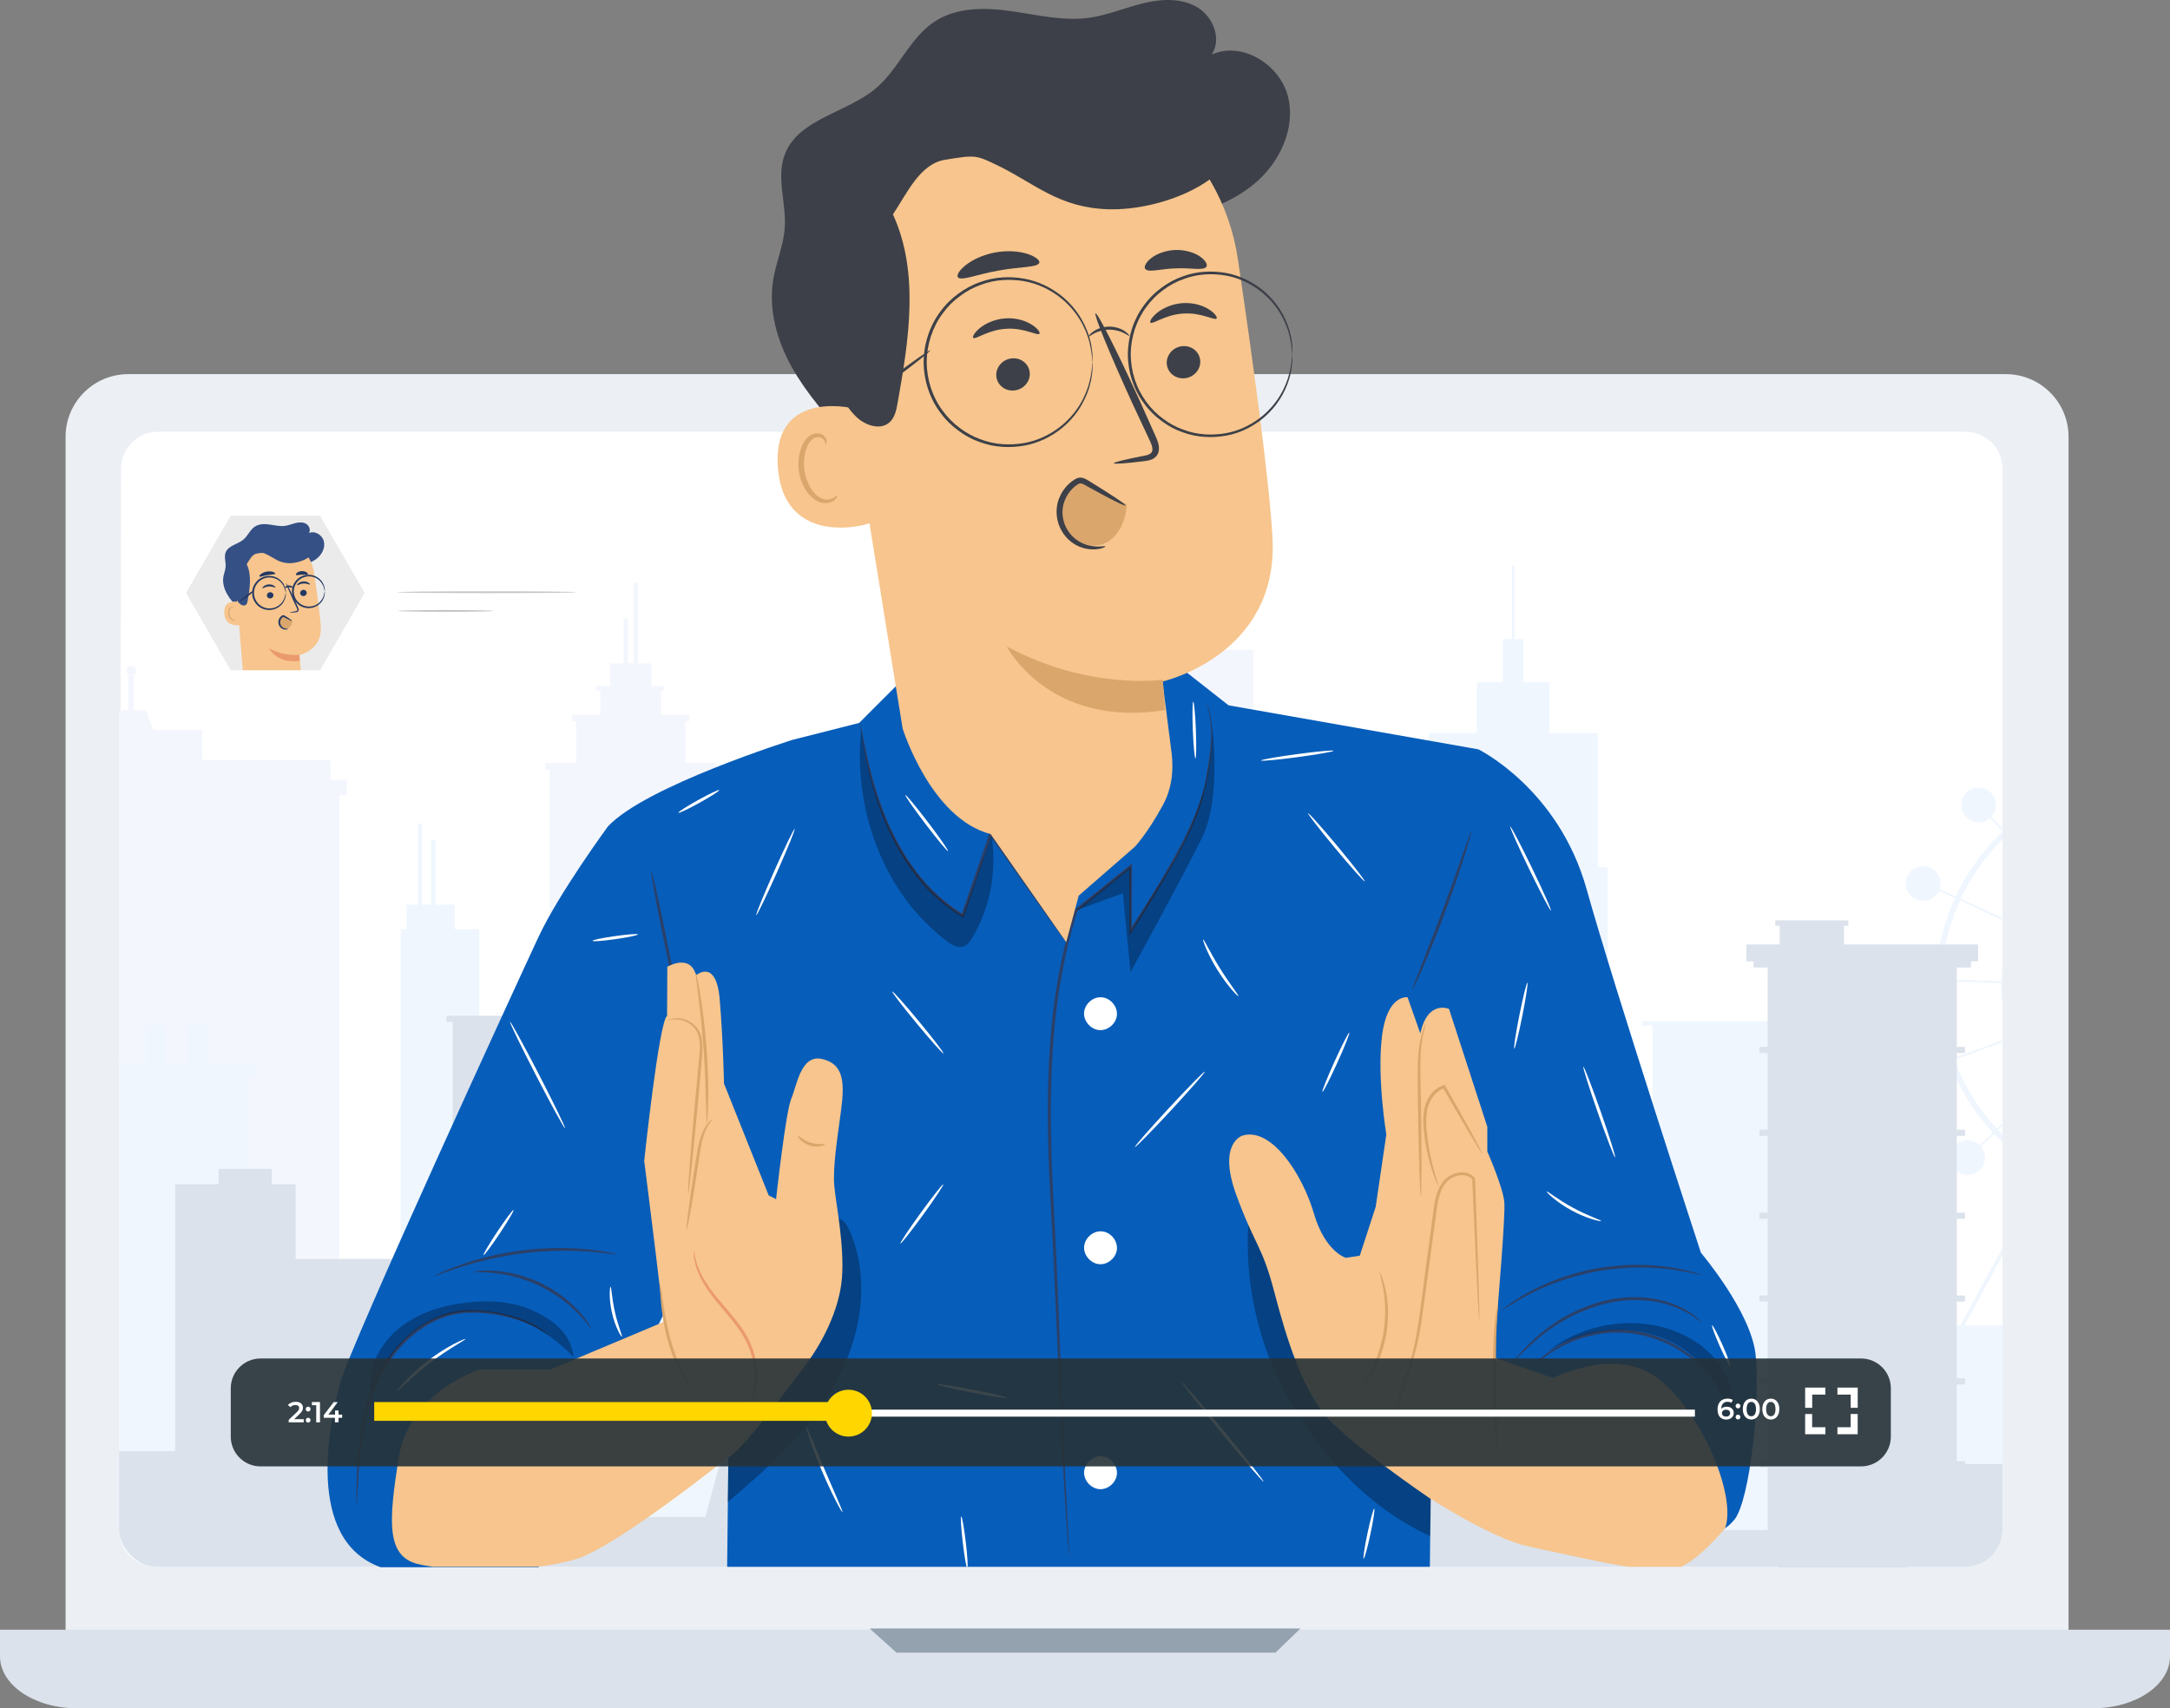
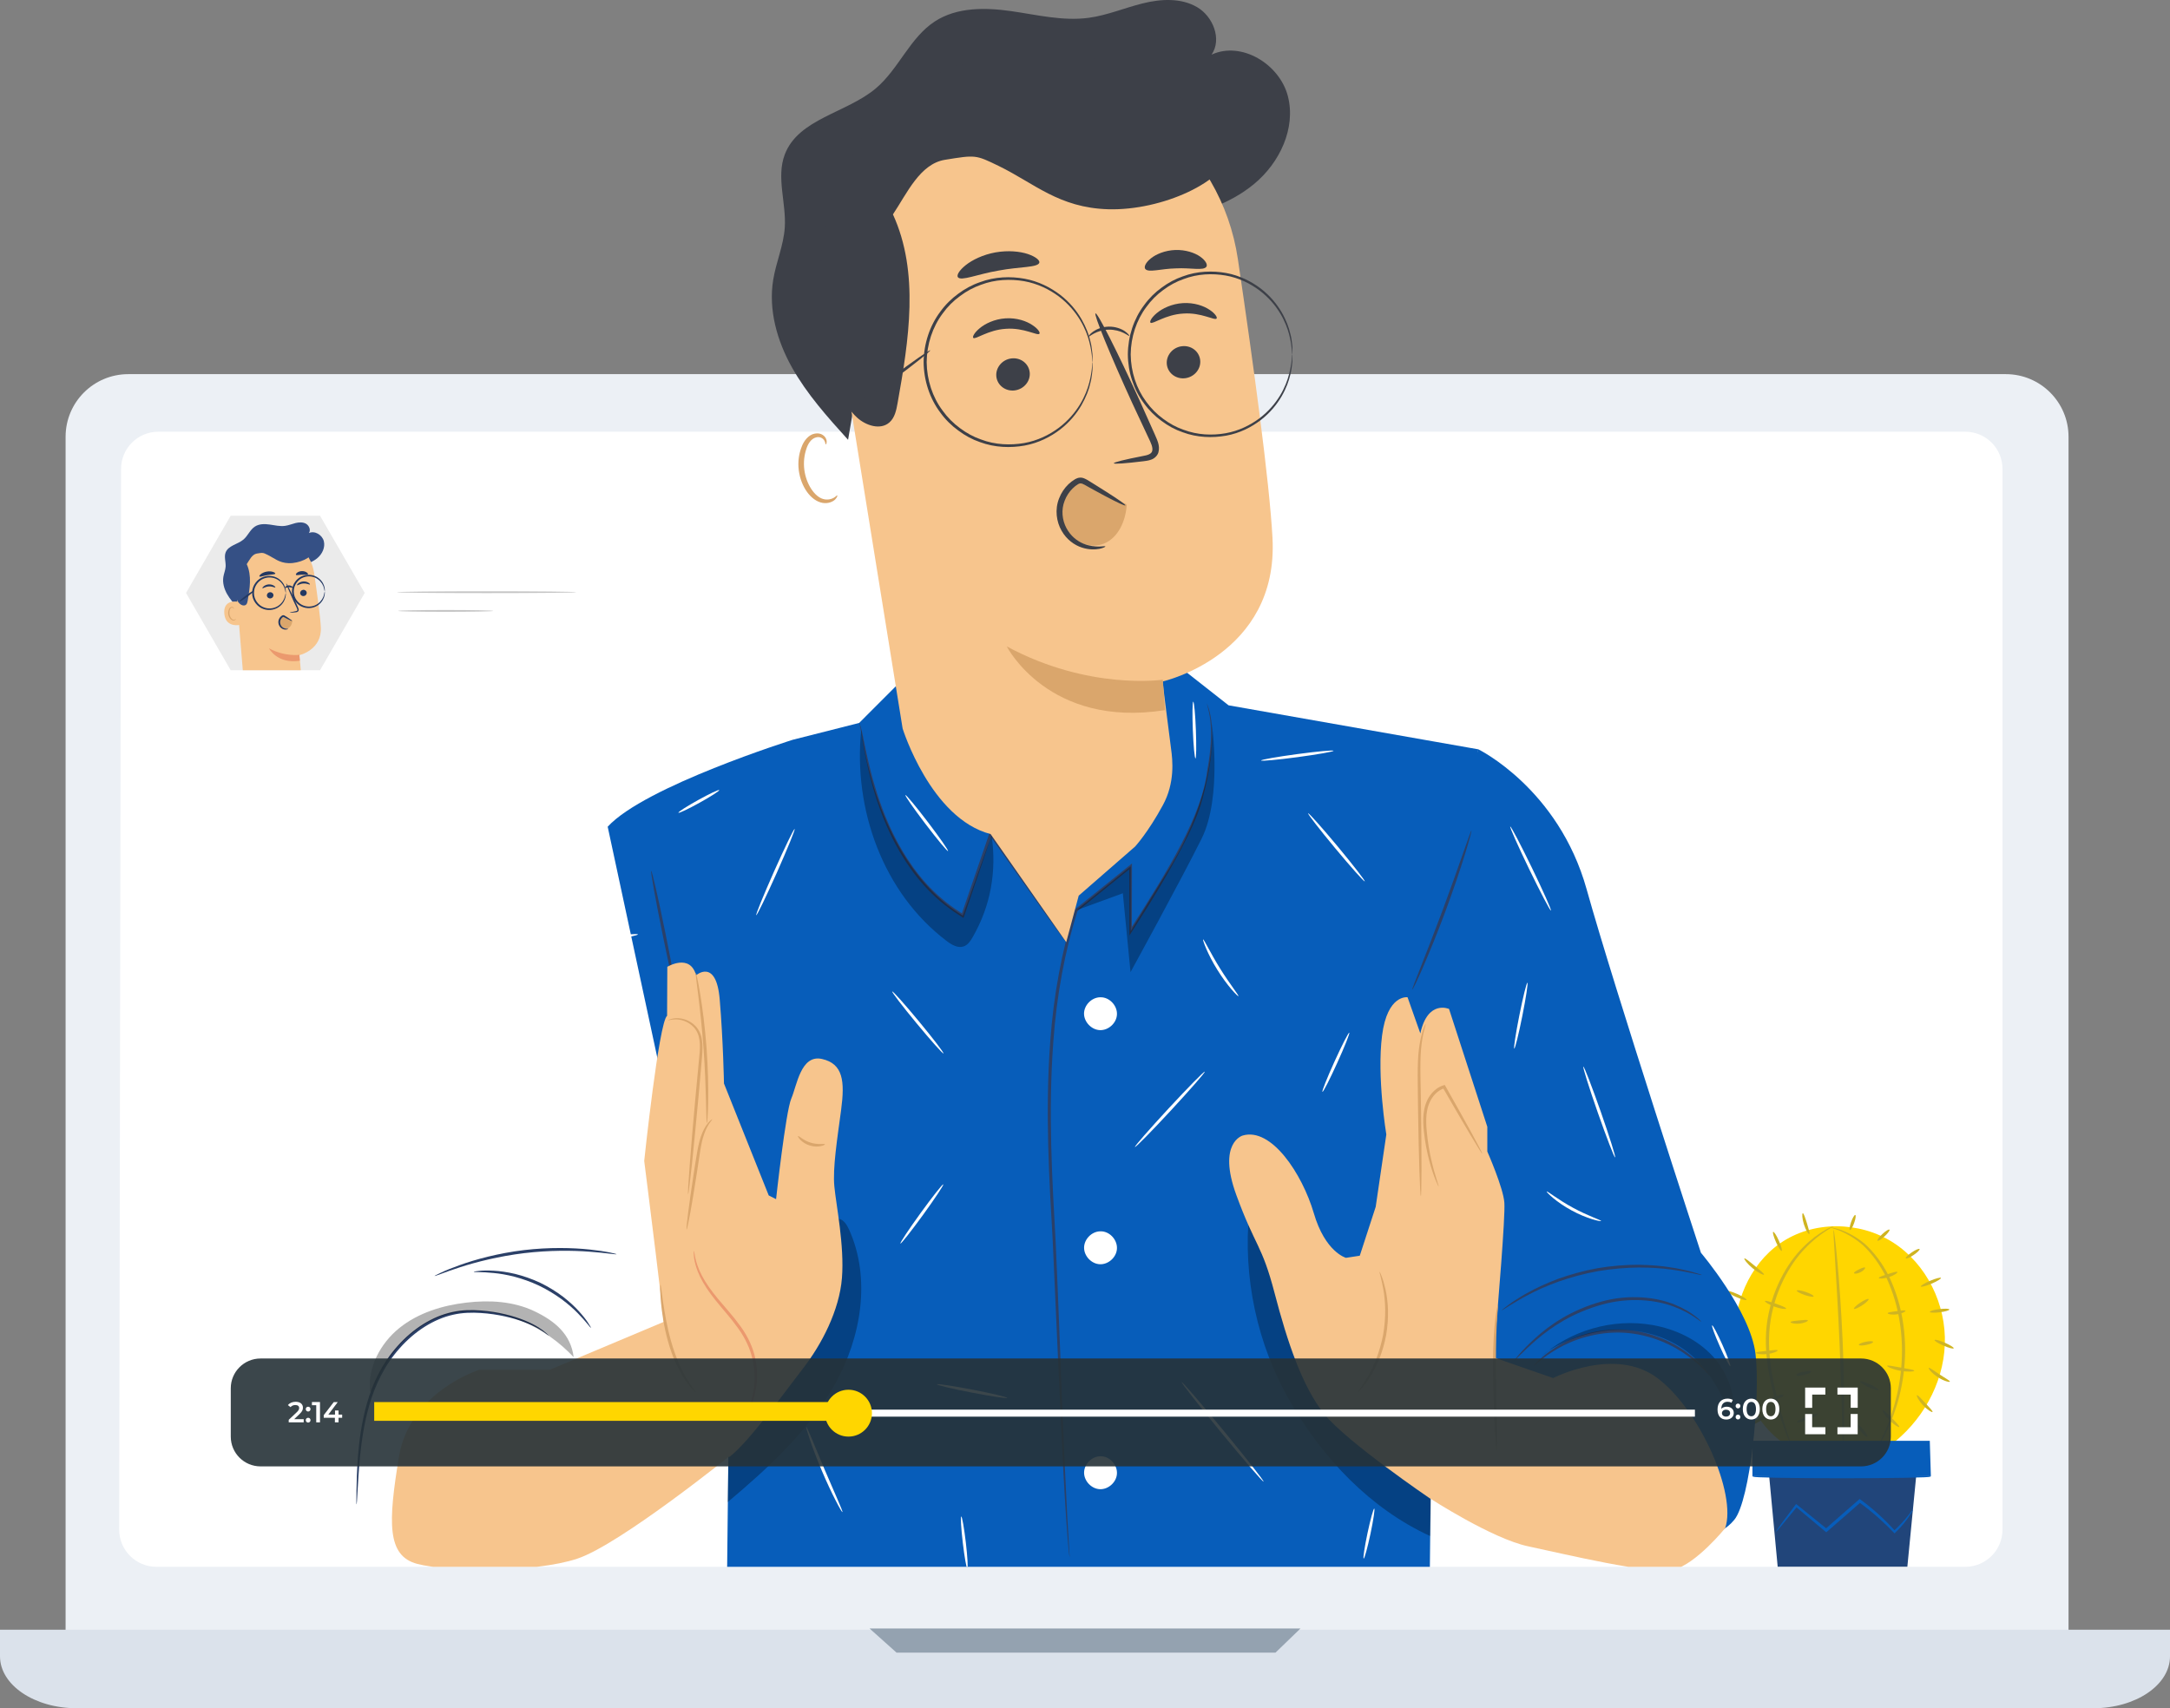
<svg xmlns="http://www.w3.org/2000/svg" width="583" height="459" viewBox="0 0 583 459" fill="none">
  <rect x="0" y="0" width="583" height="459" fill="#808080" stroke="none" />
  <path d="M538.881 455.855H34.482C25.167 455.855 17.623 448.322 17.623 439.021V117.365C17.623 108.064 25.167 100.531 34.482 100.531H538.881C548.195 100.531 555.739 108.064 555.739 117.365V439.021C555.739 448.322 548.195 455.855 538.881 455.855Z" fill="#ECF0F5" />
  <path d="M562.415 459H20.596C9.222 459 0 452.754 0 445.049V437.909H583V445.049C583.012 452.754 573.79 459 562.415 459Z" fill="#DBE2EB" />
  <path d="M233.628 437.58L240.871 444.064H342.672L349.383 437.58H233.628Z" fill="#94A2B0" />
  <path d="M538 411C538 416.523 533.523 421 528 421H42.018C36.488 421 32.008 416.512 32.018 410.982L32.527 125.982C32.537 120.466 37.011 116 42.527 116H528C533.523 116 538 120.477 538 126V411Z" fill="white" />
  <path d="M508.585 333.845C499.548 328.068 487.016 327.953 478.222 334.1C469.868 339.923 465.622 350.529 465.992 360.696C466.362 370.863 471.292 383.284 480.525 388.633L507.601 388.529C516.244 382.175 522.099 371.95 522.504 361.239C522.909 350.529 517.621 339.622 508.585 333.845Z" fill="#FFD600" />
  <path d="M495.243 389.615C495.185 389.615 495.127 388.783 495.069 387.293C495.023 385.629 494.965 383.503 494.884 380.95C494.745 375.601 494.537 368.206 494.178 360.038C493.82 351.869 493.38 344.487 493.045 339.149C492.894 336.607 492.767 334.481 492.663 332.817C492.582 331.315 492.57 330.495 492.628 330.483C492.686 330.483 492.813 331.304 492.998 332.783C493.183 334.273 493.403 336.434 493.646 339.102C494.132 344.44 494.676 351.835 495.035 360.003C495.393 368.172 495.509 375.578 495.486 380.939C495.474 383.619 495.44 385.791 495.393 387.282C495.359 388.783 495.312 389.615 495.243 389.615Z" fill="#CFB421" />
  <path d="M468.723 358.397C468.7 358.639 467.23 358.709 465.437 358.558C463.643 358.408 462.197 358.096 462.22 357.865C462.243 357.622 463.713 357.553 465.506 357.703C467.3 357.842 468.746 358.154 468.723 358.397Z" fill="#CFB421" />
  <path d="M469.231 349.27C469.139 349.49 467.866 349.143 466.396 348.484C464.927 347.837 463.816 347.132 463.909 346.913C464.001 346.693 465.274 347.04 466.744 347.698C468.213 348.346 469.324 349.051 469.231 349.27Z" fill="#CFB421" />
  <path d="M473.929 342.498C473.802 342.695 472.378 342.025 470.897 340.8C469.405 339.575 468.479 338.304 468.653 338.143C468.826 337.981 470.006 338.951 471.441 340.13C472.888 341.32 474.056 342.29 473.929 342.498Z" fill="#CFB421" />
  <path d="M478.662 336.109C478.442 336.202 477.76 335.139 477.135 333.729C476.509 332.32 476.174 331.095 476.394 331.003C476.614 330.91 477.297 331.973 477.922 333.383C478.547 334.792 478.882 336.017 478.662 336.109Z" fill="#CFB421" />
  <path d="M486.079 331.581C485.871 331.685 485.13 330.541 484.644 328.97C484.146 327.387 484.111 326.035 484.343 326C484.586 325.954 484.991 327.19 485.466 328.704C485.929 330.229 486.299 331.477 486.079 331.581Z" fill="#CFB421" />
  <path d="M498.449 326.462C498.669 326.543 498.541 327.514 498.136 328.623C497.743 329.744 497.233 330.576 497.013 330.506C496.794 330.437 496.932 329.466 497.326 328.346C497.731 327.225 498.229 326.382 498.449 326.462Z" fill="#CFB421" />
  <path d="M507.635 330.402C507.797 330.576 507.207 331.385 506.316 332.205C505.425 333.025 504.58 333.545 504.418 333.372C504.256 333.198 504.846 332.39 505.737 331.569C506.617 330.749 507.473 330.229 507.635 330.402Z" fill="#CFB421" />
  <path d="M515.724 335.613C515.863 335.81 515.134 336.526 514.115 337.22C513.097 337.913 512.16 338.306 512.021 338.11C511.882 337.913 512.6 337.196 513.629 336.503C514.648 335.81 515.585 335.417 515.724 335.613Z" fill="#CFB421" />
  <path d="M521.463 343.377C521.555 343.597 520.421 344.29 518.929 344.926C517.436 345.562 516.152 345.897 516.059 345.677C515.966 345.458 517.1 344.764 518.581 344.128C520.074 343.504 521.358 343.169 521.463 343.377Z" fill="#CFB421" />
  <path d="M523.719 351.857C523.754 352.089 522.597 352.435 521.15 352.609C519.704 352.794 518.5 352.736 518.477 352.505C518.443 352.273 519.6 351.927 521.046 351.753C522.492 351.58 523.684 351.626 523.719 351.857Z" fill="#CFB421" />
  <path d="M524.887 362.291C524.795 362.51 523.568 362.187 522.145 361.574C520.722 360.962 519.657 360.28 519.75 360.06C519.842 359.84 521.069 360.164 522.492 360.777C523.915 361.401 524.991 362.071 524.887 362.291Z" fill="#CFB421" />
  <path d="M523.858 371.244C523.777 371.464 522.226 371.094 520.606 370.031C518.975 368.98 518.015 367.709 518.188 367.547C518.362 367.374 519.542 368.31 521.081 369.303C522.608 370.309 523.95 371.013 523.858 371.244Z" fill="#CFB421" />
  <path d="M519.194 379.39C519.056 379.575 517.817 378.847 516.637 377.576C515.445 376.305 514.821 375.023 515.006 374.896C515.202 374.757 516.128 375.774 517.262 376.998C518.396 378.211 519.345 379.205 519.194 379.39Z" fill="#CFB421" />
  <path d="M474.867 380.349C474.982 380.557 473.675 381.447 471.974 382.336C470.261 383.226 468.792 383.769 468.676 383.561C468.56 383.353 469.868 382.463 471.569 381.574C473.281 380.684 474.751 380.141 474.867 380.349Z" fill="#CFB421" />
  <path d="M470.816 372.978C470.92 373.197 469.879 373.879 468.49 374.503C467.114 375.127 465.91 375.463 465.806 375.243C465.702 375.023 466.743 374.341 468.132 373.717C469.52 373.093 470.712 372.758 470.816 372.978Z" fill="#CFB421" />
  <path d="M467.843 366.45C467.878 366.681 466.593 367.062 464.985 367.294C463.377 367.525 462.034 367.513 462 367.282C461.965 367.051 463.249 366.669 464.858 366.438C466.466 366.207 467.808 366.219 467.843 366.45Z" fill="#CFB421" />
  <path d="M477.597 362.845C477.667 363.065 476.417 363.654 474.751 363.839C473.085 364.035 471.742 363.735 471.754 363.504C471.766 363.261 473.073 363.157 474.647 362.972C476.243 362.81 477.528 362.614 477.597 362.845Z" fill="#CFB421" />
  <path d="M485.709 354.792C485.778 355.012 484.783 355.521 483.441 355.648C482.098 355.786 481.034 355.486 481.057 355.255C481.08 355.012 482.11 354.919 483.36 354.792C484.609 354.665 485.639 354.561 485.709 354.792Z" fill="#CFB421" />
  <path d="M487.259 348.334C487.178 348.565 486.101 348.392 484.852 347.964C483.602 347.536 482.653 347.005 482.734 346.774C482.815 346.554 483.891 346.716 485.141 347.143C486.391 347.583 487.34 348.114 487.259 348.334Z" fill="#CFB421" />
-   <path d="M490.233 341.805C490.071 341.967 489.33 341.482 488.798 340.569C488.266 339.656 488.219 338.778 488.439 338.709C488.671 338.64 489.076 339.321 489.539 340.13C490.013 340.962 490.407 341.644 490.233 341.805Z" fill="#CFB421" />
  <path d="M486.646 368.529C486.704 368.76 485.767 369.188 484.563 369.477C483.869 369.65 483.233 369.731 482.816 369.731L482.643 369.223C482.955 369.165 483.152 369.176 483.198 369.269C483.233 369.361 483.117 369.523 482.862 369.708L482.689 369.199C483.059 369.003 483.661 368.795 484.355 368.622C485.57 368.356 486.588 368.298 486.646 368.529Z" fill="#CFB421" />
  <path d="M488.324 379.979C488.416 380.199 487.225 380.881 485.674 381.482C484.124 382.095 482.793 382.407 482.7 382.187C482.608 381.967 483.8 381.297 485.35 380.684C486.901 380.072 488.231 379.76 488.324 379.979Z" fill="#CFB421" />
  <path d="M479.159 374.895C479.24 375.126 478.442 375.589 477.389 375.947C476.336 376.305 475.422 376.409 475.341 376.19C475.26 375.958 476.058 375.496 477.111 375.138C478.164 374.78 479.078 374.664 479.159 374.895Z" fill="#CFB421" />
  <path d="M479.866 351.604C479.808 351.836 478.431 351.697 476.834 351.13C475.237 350.564 474.08 349.801 474.184 349.593C474.288 349.374 475.573 349.767 477.123 350.31C478.674 350.865 479.912 351.373 479.866 351.604Z" fill="#CFB421" />
  <path d="M502.024 349.073C502.151 349.27 501.376 350.021 500.288 350.737C499.201 351.453 498.205 351.869 498.078 351.673C497.951 351.476 498.726 350.725 499.814 350.009C500.913 349.293 501.897 348.865 502.024 349.073Z" fill="#CFB421" />
  <path d="M503.238 360.558C503.284 360.789 502.474 361.159 501.41 361.378C500.357 361.598 499.466 361.586 499.408 361.355C499.362 361.124 500.172 360.754 501.236 360.535C502.289 360.315 503.18 360.327 503.238 360.558Z" fill="#CFB421" />
  <path d="M504.638 373.487C504.534 373.707 503.366 373.372 502.012 372.747C500.658 372.123 499.651 371.441 499.755 371.222C499.86 371.002 501.028 371.337 502.382 371.961C503.724 372.586 504.731 373.267 504.638 373.487Z" fill="#CFB421" />
  <path d="M501.664 386.068C501.479 386.218 500.716 385.594 499.964 384.681C499.211 383.757 498.749 382.89 498.922 382.74C499.107 382.59 499.871 383.214 500.623 384.127C501.387 385.039 501.85 385.906 501.664 386.068Z" fill="#CFB421" />
  <path d="M501.063 340.604C501.213 340.789 500.704 341.424 499.837 341.852C498.969 342.291 498.159 342.314 498.101 342.083C498.031 341.852 498.668 341.471 499.443 341.078C500.23 340.696 500.913 340.419 501.063 340.604Z" fill="#CFB421" />
  <path d="M511.928 352.204C512.009 352.423 511.003 352.978 509.626 353.163C508.249 353.359 507.138 353.094 507.15 352.862C507.161 352.62 508.226 352.481 509.51 352.308C510.794 352.134 511.847 351.972 511.928 352.204Z" fill="#CFB421" />
  <path d="M509.764 341.794C509.868 342.002 508.873 342.718 507.45 343.169C506.027 343.62 504.8 343.62 504.765 343.389C504.731 343.146 505.83 342.776 507.184 342.349C508.538 341.909 509.66 341.574 509.764 341.794Z" fill="#CFB421" />
  <path d="M514.3 368.31C514.3 368.541 512.588 368.691 510.528 368.321C508.469 367.952 506.918 367.212 506.999 366.992C507.08 366.761 508.688 367.119 510.679 367.466C512.669 367.836 514.312 368.067 514.3 368.31Z" fill="#CFB421" />
  <path d="M510.262 383.422C510.123 383.607 508.862 382.867 507.612 381.608C506.351 380.349 505.622 379.089 505.807 378.951C506.004 378.801 507.01 379.783 508.225 380.996C509.429 382.22 510.412 383.237 510.262 383.422Z" fill="#CFB421" />
  <path d="M492.512 329.49C492.639 329.675 489.064 331.119 484.933 335.475C480.802 339.726 476.544 347.236 475.491 356.306C474.993 360.812 475.422 365.179 476.058 369.073C476.729 372.966 477.632 376.433 478.453 379.321C479.286 382.209 480.05 384.52 480.559 386.115C481.068 387.721 481.346 388.61 481.288 388.633C481.23 388.656 480.86 387.801 480.247 386.23C479.633 384.659 478.789 382.371 477.875 379.494C476.972 376.617 476.012 373.151 475.283 369.212C474.588 365.283 474.126 360.847 474.635 356.214C475.711 346.936 480.166 339.287 484.493 335.059C486.645 332.91 488.67 331.477 490.151 330.645C490.869 330.195 491.482 329.952 491.887 329.744C492.28 329.559 492.5 329.467 492.512 329.49Z" fill="#CFB421" />
  <path d="M504.303 389.188C504.118 389.095 506.247 385.814 508.191 379.922C510.193 374.087 511.847 365.456 510.517 356.086C509.892 351.407 508.538 347.074 506.837 343.377C505.067 339.726 502.787 336.734 500.566 334.643C498.24 332.598 495.983 331.431 494.398 330.749C492.801 330.079 491.841 329.929 491.853 329.859C491.853 329.836 492.096 329.848 492.558 329.917C493.01 329.998 493.681 330.148 494.514 330.449C496.169 331.049 498.506 332.147 500.947 334.181C503.319 336.295 505.668 339.276 507.543 343.031C509.325 346.797 510.725 351.199 511.361 355.959C512.715 365.514 510.933 374.272 508.758 380.118C508.272 381.609 507.635 382.891 507.173 384.035C506.617 385.144 506.154 386.115 505.738 386.877C504.858 388.391 504.349 389.211 504.303 389.188Z" fill="#CFB421" />
  <path d="M474.866 391.902L477.597 420.972H512.437L515.237 392.226L474.866 391.902Z" fill="#21457A" />
  <path d="M470.816 387.143H518.465L518.755 396.663H470.816V387.143Z" fill="#075DBA" />
  <path d="M518.755 396.778C518.755 397.021 508.029 397.206 494.791 397.206C481.554 397.206 470.828 397.009 470.828 396.778C470.828 396.547 481.554 396.351 494.791 396.351C508.029 396.351 518.755 396.536 518.755 396.778Z" fill="#075DBA" />
  <path d="M513.918 405.64C513.964 405.663 513.64 406.333 512.9 407.454C512.148 408.563 510.967 410.134 509.209 411.809L508.989 412.017L508.769 411.786C506.478 409.383 503.319 406.437 499.431 403.629L499.963 403.606C498.633 404.773 497.244 405.986 495.821 407.234C494.132 408.701 492.489 410.134 490.926 411.486L490.66 411.717L490.371 411.497C487.409 409.002 484.701 406.737 482.41 404.819L482.873 404.773C481.23 406.772 479.853 408.459 478.754 409.788C477.759 410.966 477.192 411.59 477.134 411.555C477.088 411.521 477.562 410.804 478.465 409.568C479.494 408.193 480.802 406.448 482.352 404.38L482.549 404.115L482.815 404.334C485.141 406.217 487.883 408.436 490.892 410.874L490.348 410.885C491.91 409.522 493.541 408.089 495.219 406.61C496.642 405.362 498.043 404.161 499.373 402.994L499.628 402.774L499.894 402.971C503.816 405.848 506.952 408.898 509.185 411.393L508.746 411.382C512.321 408.158 513.779 405.536 513.918 405.64Z" fill="#075DBA" />
  <path d="M85.981 138.572H61.979L49.973 159.326L61.979 180.088H85.981L97.987 159.326L85.981 138.572Z" fill="#EBEBEB" />
  <path d="M63.938 163.387C62.865 162.204 61.783 161.002 60.999 159.605C60.216 158.208 59.749 156.587 60.01 155.004C60.16 154.081 60.551 153.206 60.617 152.274C60.701 150.989 60.16 149.648 60.617 148.446C61.326 146.564 63.863 146.276 65.402 144.981C66.596 143.966 67.184 142.326 68.499 141.478C69.647 140.733 71.13 140.752 72.483 140.948C73.835 141.143 75.207 141.478 76.559 141.301C77.53 141.171 78.434 140.78 79.386 140.547C80.338 140.314 81.392 140.249 82.231 140.743C83.071 141.236 83.547 142.429 82.996 143.23C84.573 142.503 86.569 143.733 86.998 145.4C87.427 147.077 86.569 148.884 85.235 149.992C83.901 151.101 82.175 151.613 80.477 151.93C75.664 152.833 70.43 152.321 66.279 149.722" fill="#355085" />
  <path d="M86.195 168.52C86.037 165.549 85.197 159.457 84.386 153.952C83.509 148.027 78.219 143.78 72.24 144.18L71.643 144.218C65.262 145.019 62.379 150.878 63.359 157.23L65.234 180.098H80.813C80.813 180.098 80.449 176.084 80.44 176.046C80.44 176.037 86.531 174.668 86.195 168.52Z" fill="#F7C58D" />
  <path d="M80.44 175.944C80.44 175.944 76.569 176.522 72.259 174.202C72.259 174.202 74.451 178.496 80.561 177.537L80.44 175.944Z" fill="#EB996E" />
  <path d="M82.399 159.225C82.446 159.691 82.091 160.11 81.606 160.166C81.121 160.222 80.691 159.896 80.645 159.43C80.598 158.964 80.953 158.545 81.429 158.489C81.923 158.433 82.353 158.759 82.399 159.225Z" fill="#233862" />
  <path d="M83.257 157.045C83.154 157.166 82.455 156.719 81.512 156.784C80.57 156.84 79.908 157.371 79.796 157.259C79.74 157.213 79.843 156.998 80.123 156.756C80.402 156.514 80.897 156.272 81.484 156.234C82.072 156.197 82.585 156.383 82.884 156.588C83.201 156.784 83.313 156.989 83.257 157.045Z" fill="#233862" />
  <path d="M73.463 159.858C73.509 160.324 73.155 160.743 72.669 160.799C72.184 160.855 71.755 160.529 71.708 160.063C71.662 159.597 72.016 159.178 72.492 159.122C72.987 159.075 73.416 159.401 73.463 159.858Z" fill="#233862" />
  <path d="M73.966 157.837C73.863 157.958 73.164 157.511 72.221 157.576C71.279 157.632 70.617 158.163 70.505 158.051C70.449 158.005 70.552 157.79 70.841 157.548C71.121 157.306 71.615 157.064 72.203 157.026C72.79 156.989 73.303 157.175 73.602 157.38C73.91 157.585 74.022 157.781 73.966 157.837Z" fill="#233862" />
  <path d="M77.874 164.618C77.865 164.562 78.443 164.423 79.395 164.236C79.638 164.199 79.861 164.134 79.889 163.966C79.936 163.789 79.815 163.538 79.684 163.258C79.414 162.69 79.143 162.094 78.845 161.47C77.678 158.918 76.811 156.822 76.913 156.775C77.016 156.729 78.052 158.759 79.218 161.311C79.498 161.945 79.768 162.541 80.029 163.119C80.141 163.389 80.319 163.687 80.216 164.059C80.16 164.246 79.992 164.385 79.843 164.441C79.694 164.497 79.553 164.506 79.432 164.525C78.471 164.628 77.884 164.674 77.874 164.618Z" fill="#233862" />
  <path d="M73.966 154.12C73.891 154.381 72.94 154.325 71.839 154.53C70.729 154.716 69.861 155.099 69.693 154.884C69.619 154.782 69.759 154.53 70.104 154.251C70.449 153.98 70.999 153.701 71.662 153.589C72.324 153.468 72.94 153.533 73.359 153.673C73.779 153.813 73.994 153.999 73.966 154.12Z" fill="#233862" />
  <path d="M82.726 154.334C82.577 154.558 81.905 154.381 81.121 154.418C80.338 154.437 79.685 154.661 79.517 154.446C79.442 154.344 79.536 154.12 79.806 153.896C80.077 153.673 80.543 153.477 81.084 153.459C81.625 153.44 82.101 153.598 82.39 153.803C82.689 154.008 82.801 154.223 82.726 154.334Z" fill="#233862" />
  <path d="M64.171 161.739C64.059 161.702 59.852 160.77 60.272 164.971C60.691 169.163 65.244 167.803 65.234 167.682C65.225 167.551 64.171 161.739 64.171 161.739Z" fill="#F7C58D" />
  <path d="M63.37 166.294C63.351 166.284 63.304 166.349 63.183 166.424C63.071 166.489 62.866 166.545 62.632 166.489C62.175 166.368 61.727 165.707 61.634 164.952C61.587 164.57 61.634 164.198 61.736 163.89C61.83 163.574 62.016 163.341 62.231 163.276C62.446 163.201 62.623 163.322 62.679 163.434C62.744 163.546 62.726 163.629 62.754 163.639C62.763 163.648 62.838 163.564 62.782 163.387C62.754 163.303 62.698 163.21 62.586 163.145C62.474 163.071 62.324 163.043 62.166 163.08C61.848 163.136 61.578 163.462 61.466 163.806C61.335 164.151 61.27 164.57 61.326 164.999C61.438 165.837 61.951 166.592 62.576 166.703C62.875 166.75 63.118 166.638 63.239 166.526C63.37 166.396 63.388 166.303 63.37 166.294Z" fill="#DAA66C" />
  <path d="M84.068 148.204C83.779 149.872 80.393 151.399 77.576 151.325C74.982 151.25 73.704 149.965 71.82 149.052C70.626 148.474 70.626 148.474 69.012 148.735C67.706 148.949 67.025 150.486 66.288 151.586C67.687 154.631 67.118 158.171 66.531 161.469C66.465 161.832 66.381 162.223 66.102 162.475C65.626 162.894 64.861 162.642 64.404 162.214C63.657 161.534 63.322 160.528 63.079 159.55C62.519 157.323 62.314 154.995 62.659 152.731C63.014 150.468 63.947 148.26 65.504 146.574C67.445 144.46 70.271 143.239 73.145 143.09C76.008 142.941 78.891 143.826 81.288 145.401C82.399 146.136 83.443 147.031 84.068 148.204Z" fill="#355085" />
  <path d="M78.49 166.74C77.772 166.404 77.063 166.078 76.345 165.743C76.224 165.687 76.093 165.631 75.953 165.641C75.804 165.659 75.683 165.771 75.58 165.892C75.085 166.488 74.955 167.401 75.347 168.081C75.729 168.761 76.634 169.115 77.352 168.817C78.108 168.5 78.481 167.625 78.537 166.805L78.49 166.74Z" fill="#DAA66C" />
  <path d="M77.427 168.976C77.464 169.013 76.979 169.321 76.168 169.088C75.776 168.967 75.328 168.669 75.057 168.184C74.778 167.709 74.675 167.039 74.918 166.433C75.029 166.135 75.216 165.865 75.44 165.66C75.552 165.558 75.664 165.464 75.804 165.39C75.944 165.287 76.233 165.278 76.363 165.353C76.849 165.623 77.184 165.856 77.511 166.07C78.136 166.489 78.509 166.768 78.472 166.834C78.434 166.89 78.005 166.713 77.334 166.368C76.942 166.163 76.569 165.967 76.186 165.772C76.093 165.744 76.102 165.744 76.018 165.79C75.934 165.846 75.832 165.921 75.757 166.005C75.589 166.172 75.449 166.377 75.365 166.61C75.179 167.076 75.244 167.588 75.449 167.979C75.654 168.371 75.972 168.631 76.289 168.771C76.942 169.041 77.418 168.892 77.427 168.976Z" fill="#233862" />
  <path d="M76.755 159.325C76.709 159.325 76.718 158.934 76.522 158.282C76.336 157.639 75.888 156.699 74.918 155.981C73.975 155.264 72.436 154.864 70.953 155.423C69.479 155.935 68.21 157.5 68.229 159.325C68.21 161.151 69.479 162.716 70.953 163.228C72.436 163.787 73.975 163.387 74.918 162.669C75.888 161.952 76.345 161.011 76.522 160.369C76.718 159.717 76.709 159.325 76.755 159.325C76.774 159.325 76.783 159.419 76.793 159.605C76.802 159.791 76.783 160.071 76.709 160.415C76.569 161.105 76.149 162.129 75.123 162.94C74.134 163.75 72.445 164.234 70.794 163.648C69.153 163.107 67.716 161.365 67.735 159.325C67.716 157.286 69.153 155.544 70.794 155.003C72.455 154.407 74.134 154.892 75.123 155.711C76.149 156.522 76.569 157.556 76.709 158.236C76.783 158.58 76.802 158.86 76.793 159.046C76.783 159.232 76.774 159.325 76.755 159.325Z" fill="#233862" />
  <path d="M87.231 158.916C87.184 158.916 87.184 158.534 87.007 157.901C86.83 157.277 86.391 156.364 85.44 155.665C84.526 154.967 83.024 154.585 81.578 155.125C80.141 155.619 78.91 157.146 78.929 158.925C78.91 160.704 80.151 162.223 81.578 162.726C83.024 163.266 84.526 162.884 85.44 162.186C86.391 161.487 86.83 160.574 87.007 159.95C87.194 159.298 87.184 158.916 87.231 158.916C87.25 158.916 87.259 159.009 87.268 159.196C87.278 159.372 87.259 159.643 87.194 159.987C87.063 160.658 86.653 161.655 85.655 162.456C84.694 163.247 83.052 163.722 81.429 163.145C79.824 162.614 78.425 160.919 78.444 158.925C78.425 156.932 79.824 155.237 81.429 154.706C83.043 154.128 84.684 154.603 85.655 155.395C86.653 156.187 87.063 157.193 87.194 157.863C87.268 158.199 87.278 158.469 87.268 158.655C87.259 158.823 87.25 158.916 87.231 158.916Z" fill="#233862" />
  <path d="M78.686 157.947C78.593 158.04 78.173 157.77 77.614 157.789C77.054 157.789 76.653 158.078 76.55 157.984C76.419 157.919 76.811 157.314 77.604 157.295C78.397 157.295 78.808 157.882 78.686 157.947Z" fill="#233862" />
  <path d="M68.248 158.701C68.332 158.813 67.511 159.549 66.429 160.359C65.347 161.17 64.395 161.738 64.32 161.626C64.236 161.514 65.057 160.779 66.139 159.968C67.222 159.167 68.164 158.599 68.248 158.701Z" fill="#233862" />
  <path d="M154.827 159.122C154.827 159.252 144.033 159.364 130.721 159.364C117.409 159.364 106.616 159.252 106.616 159.122C106.616 158.991 117.409 158.879 130.721 158.879C144.043 158.879 154.827 158.982 154.827 159.122Z" fill="#C4C4C4" />
  <path d="M132.54 164.151C132.54 164.281 126.812 164.393 119.741 164.393C112.67 164.393 106.942 164.281 106.942 164.151C106.942 164.02 112.67 163.908 119.741 163.908C126.803 163.908 132.54 164.02 132.54 164.151Z" fill="#C4C4C4" />
  <g clip-path="url(#clip0_705_9187)">
    <path d="M21.119 358.651H91.166V213.672H93.162V209.526H88.814V204.223H54.346V196.17H41.184L39.21 190.899H35.963V181.504H35.24H34.507V190.899H28.476V204.223H23.471V209.526H19.134V213.672H21.119V358.651Z" fill="#F4F6FD" />
    <path d="M36.546 180.195C36.546 179.47 35.963 178.885 35.24 178.885C34.517 178.885 33.935 179.47 33.935 180.195C33.935 180.92 34.517 181.504 35.24 181.504C35.952 181.504 36.546 180.909 36.546 180.195Z" fill="#F4F6FD" />
    <path d="M671.263 367.137V172.229L585.012 154.262L594.463 367.137H341.374V246.715H336.724V174.653H324.696V155.355H320.402V127.041H296.722V106.239H294.618V127.041H289.979V101H287.876V127.041H272.913V174.653H265.188V246.715H258.554V367.137H191.258V206.831H192.423V204.98H184.138V193.843H185.206V192.057H177.6V185.661H178.28V184.286H175.011V178.236H171.397V156.643H170.199V178.236H168.732V166.2H167.535V178.236H163.921V184.286H160.145V185.661H161.332V192.057H153.726V193.843H154.794V204.98H146.519V206.831H147.674V367.137H-76.783V389H839.406V367.137H671.263Z" fill="#F4F6FD" />
    <path d="M823.011 386.623V366.995H795.433L784.999 289.723H783.435V280.438H777.953V289.723H776.594V286.246H772.753V289.723H764.801V281.625H762.61V276H746.987V281.625H744.796V289.723H742.606V336.138H728.72V218.367H724.156V192.542H722.699V218.367H719.225V182.544H717.757V218.367H714.747V198.976H713.28V218.367H686.316V301.956H656.342V356.101H628.354L606.127 315.106C609.871 312.947 613.399 310.345 616.636 307.343L621.189 312.212C620.207 313.065 619.592 314.329 619.592 315.732C619.592 318.312 621.686 320.396 624.254 320.396C626.832 320.396 628.915 318.302 628.915 315.732C628.915 313.152 626.822 311.068 624.254 311.068C623.261 311.068 622.355 311.381 621.599 311.899L617.014 306.998C617.402 306.63 617.791 306.253 618.168 305.875C622.98 301.059 626.832 295.542 629.627 289.561L634.709 291.904C634.612 292.271 634.569 292.649 634.569 293.048C634.569 295.629 636.662 297.712 639.23 297.712C641.809 297.712 643.891 295.618 643.891 293.048C643.891 290.468 641.798 288.384 639.23 288.384C637.234 288.384 635.529 289.647 634.86 291.407L629.843 289.086C632.939 282.316 634.687 274.953 634.957 267.33L640.417 267.503C640.481 270.019 642.542 272.049 645.078 272.049C647.657 272.049 649.739 269.954 649.739 267.384C649.739 264.804 647.646 262.72 645.078 262.72C642.629 262.72 640.632 264.599 640.427 266.996L634.968 266.823C634.979 266.283 634.989 265.754 634.989 265.214C634.989 258.412 633.813 251.783 631.569 245.575L636.133 243.891C636.845 245.543 638.496 246.709 640.417 246.709C642.995 246.709 645.078 244.614 645.078 242.045C645.078 239.464 642.985 237.38 640.417 237.38C637.838 237.38 635.755 239.475 635.755 242.045C635.755 242.52 635.831 242.984 635.96 243.416L631.396 245.1C628.796 238.125 624.836 231.669 619.636 226.087L623.207 222.74C624.049 223.539 625.182 224.036 626.433 224.036C629.012 224.036 631.094 221.941 631.094 219.371C631.094 216.791 629.001 214.707 626.433 214.707C623.854 214.707 621.772 216.802 621.772 219.371C621.772 220.516 622.182 221.563 622.862 222.373L619.29 225.72C618.923 225.331 618.546 224.943 618.168 224.565C612.763 219.156 606.461 214.956 599.61 212.094L601.574 207.312C602.016 207.452 602.491 207.527 602.987 207.527C605.566 207.527 607.648 205.433 607.648 202.863C607.648 200.283 605.555 198.199 602.987 198.199C600.408 198.199 598.326 200.294 598.326 202.863C598.326 204.764 599.459 206.405 601.099 207.128L599.135 211.9C593.007 209.417 586.425 208.003 579.649 207.754L579.865 201.211C579.919 201.211 579.962 201.211 580.016 201.211C582.594 201.211 584.677 199.117 584.677 196.547C584.677 193.967 582.584 191.883 580.016 191.883C577.437 191.883 575.355 193.978 575.355 196.547C575.355 198.901 577.092 200.844 579.358 201.168L579.142 207.743C578.602 207.733 578.074 207.722 577.534 207.722C571.006 207.722 564.651 208.801 558.663 210.874L556.785 205.53C558.479 204.828 559.677 203.166 559.677 201.211C559.677 198.631 557.584 196.547 555.016 196.547C552.437 196.547 550.355 198.642 550.355 201.211C550.355 203.792 552.448 205.876 555.016 205.876C555.458 205.876 555.89 205.811 556.3 205.692L558.177 211.036C550.916 213.628 544.205 217.698 538.421 223.075L535.012 219.436C535.778 218.605 536.242 217.493 536.242 216.284C536.242 213.703 534.149 211.619 531.581 211.619C529.002 211.619 526.919 213.714 526.919 216.284C526.919 218.864 529.013 220.948 531.581 220.948C532.757 220.948 533.825 220.516 534.645 219.793L538.044 223.431C537.655 223.798 537.267 224.176 536.889 224.554C532.077 229.369 528.225 234.886 525.43 240.868L521.093 238.87C521.255 238.406 521.341 237.899 521.341 237.38C521.341 234.8 519.248 232.716 516.68 232.716C514.101 232.716 512.019 234.811 512.019 237.38C512.019 239.961 514.112 242.045 516.68 242.045C518.557 242.045 520.165 240.943 520.91 239.345L525.215 241.332C522.118 248.101 520.37 255.465 520.1 263.087L514.544 262.904C514.479 260.388 512.418 258.369 509.883 258.369C507.304 258.369 505.221 260.464 505.221 263.033C505.221 265.614 507.315 267.698 509.883 267.698C512.332 267.698 514.328 265.819 514.533 263.422L520.09 263.606C520.079 264.145 520.068 264.674 520.068 265.214C520.068 272.016 521.244 278.645 523.488 284.854L518.924 286.538C518.212 284.886 516.561 283.72 514.641 283.72C512.062 283.72 509.98 285.814 509.98 288.384C509.98 290.964 512.073 293.048 514.641 293.048C517.219 293.048 519.302 290.954 519.302 288.384C519.302 287.909 519.226 287.445 519.097 287.013L523.661 285.329C526.261 292.303 530.221 298.76 535.422 304.342L531.85 307.689C531.009 306.89 529.876 306.393 528.624 306.393C526.046 306.393 523.963 308.488 523.963 311.057C523.963 313.638 526.056 315.721 528.624 315.721C531.203 315.721 533.285 313.627 533.285 311.057C533.285 309.913 532.875 308.865 532.196 308.056L535.767 304.709C536.134 305.097 536.512 305.486 536.889 305.864C540.536 309.513 544.582 312.601 548.92 315.106L526.693 356.101H508.696V328.31H501.359V275.536H504.207V274.392H441.141V275.536H443.99V302.15H437.807L431.905 332.489V233.008H429.316V196.979H416.26V183.267H409.29V171.747H406.841V152H406.204V171.747H403.755V183.267H396.785V196.979H383.858V233.008H381.172V298.414H361.124V356.112H294.617V244.549H299.958V242.79H294.617V239.648H287.841V234.487H232.435V239.648H225.659V242.79H220.319V244.549H225.659V313.994H216.596V300.962H160.684V316.877H148.491V346.503H128.757V249.667H122.175V243.081H116.964V225.666H115.863V243.081H113.392V221.272H112.292V243.081H109.26V249.667H107.631V346.503H66.781V289.712H68.701V285.868H56.088V275.439H50.056V285.868H44.575V275.439H39.094V285.868H28.423V275.439H-4.227V285.868H-11.855V289.712H-7.517V311.111H-19.58V359.394H-36.143V346.503H-54.572V374.617H-76.841V386.613H-109.718V421H852.381V386.623H823.011ZM605.361 313.745L597.657 299.548C600.128 298.09 602.426 296.374 604.508 294.441L615.546 306.209C612.407 309.125 608.997 311.64 605.361 313.745ZM576.541 268.183C576.725 268.248 576.93 268.281 577.124 268.313L575.959 304.234C571.352 304.05 566.96 303.078 562.892 301.437L576.541 268.183ZM562.418 301.232C561.101 300.681 559.828 300.055 558.587 299.364L575.721 267.773C575.829 267.849 575.948 267.913 576.067 267.978L562.418 301.232ZM577.642 268.324C577.858 268.313 578.074 268.281 578.279 268.227L590.223 302.128C586.231 303.51 581.947 304.266 577.491 304.266C577.156 304.266 576.822 304.266 576.477 304.255L577.642 268.324ZM578.775 268.054C578.948 267.978 579.109 267.881 579.26 267.784L596.395 299.375C594.582 300.379 592.694 301.243 590.719 301.956L578.775 268.054ZM581.656 270.019L603.991 293.869C601.951 295.758 599.707 297.432 597.29 298.857L581.656 270.019ZM580.674 268.216L580.027 267.028C580.091 266.931 580.156 266.834 580.21 266.737L612.816 281.798C610.734 286.214 607.853 290.187 604.357 293.512L580.674 268.216ZM580.437 266.262C580.523 266.035 580.577 265.797 580.609 265.549L616.507 266.715C616.302 271.908 615.093 276.842 613.054 281.323L580.437 266.262ZM580.62 265.031C580.609 264.793 580.566 264.566 580.512 264.351L614.219 251.934C615.719 256.08 616.539 260.539 616.539 265.193C616.539 265.527 616.539 265.862 616.528 266.208L580.62 265.031ZM580.329 263.865C580.221 263.638 580.091 263.433 579.94 263.238L606.138 238.676C609.536 242.347 612.234 246.676 614.036 251.449L580.329 263.865ZM579.595 262.861C579.39 262.677 579.163 262.515 578.915 262.396L592.564 229.142C597.592 231.259 602.092 234.39 605.792 238.298L579.595 262.861ZM578.44 262.202C578.257 262.137 578.052 262.105 577.858 262.072L579.023 226.152C583.63 226.325 588.022 227.307 592.089 228.948L578.44 262.202ZM577.329 262.062C577.113 262.072 576.898 262.105 576.692 262.159L564.748 228.257C568.74 226.875 573.024 226.119 577.48 226.119C577.815 226.119 578.149 226.119 578.494 226.13L577.329 262.062ZM576.207 262.332C575.97 262.44 575.743 262.58 575.538 262.731L550.991 236.517C554.789 232.997 559.299 230.222 564.263 228.43L576.207 262.332ZM575.16 263.087C575.009 263.26 574.869 263.444 574.761 263.649L542.155 248.587C544.237 244.171 547.118 240.198 550.614 236.873L575.16 263.087ZM574.545 264.113C574.459 264.34 574.405 264.577 574.373 264.826L538.475 263.66C538.68 258.466 539.889 253.532 541.928 249.052L574.545 264.113ZM574.351 265.344C574.362 265.581 574.405 265.808 574.459 266.024L540.752 278.44C539.252 274.294 538.432 269.835 538.432 265.182C538.432 264.847 538.432 264.513 538.443 264.167L574.351 265.344ZM574.642 266.51C574.729 266.693 574.826 266.866 574.945 267.017L574.729 267.406L548.833 291.688C545.435 288.017 542.737 283.687 540.935 278.915L574.642 266.51ZM573.952 268.864L557.692 298.857C554.552 297 551.693 294.722 549.189 292.087L573.952 268.864ZM558.22 300.055C559.483 300.757 560.788 301.394 562.126 301.956L555.998 316.887C554.131 316.11 552.308 315.225 550.527 314.253L558.22 300.055ZM562.601 302.15C566.744 303.823 571.244 304.827 575.937 305.011L575.409 321.12C568.816 320.882 562.428 319.5 556.462 317.082L562.601 302.15ZM576.455 305.033C576.8 305.043 577.146 305.043 577.491 305.043C582.044 305.043 586.414 304.277 590.482 302.862L595.844 318.086C590.018 320.105 583.835 321.152 577.491 321.152C576.973 321.152 576.455 321.141 575.937 321.13L576.455 305.033ZM590.967 302.69C592.974 301.966 594.906 301.081 596.761 300.055L604.454 314.253C601.843 315.689 599.135 316.92 596.33 317.913L590.967 302.69ZM617.035 304.763C616.668 305.13 616.291 305.497 615.913 305.853L604.886 294.085C608.457 290.695 611.403 286.646 613.529 282.133L628.181 288.902C625.462 294.722 621.718 300.088 617.035 304.763ZM628.408 288.427L613.755 281.658C615.838 277.08 617.078 272.049 617.283 266.747L633.382 267.266C633.112 274.683 631.407 281.841 628.408 288.427ZM633.414 265.193C633.414 265.711 633.403 266.229 633.393 266.747L617.294 266.229C617.305 265.884 617.305 265.538 617.305 265.193C617.305 260.442 616.474 255.897 614.942 251.664L630.08 246.083C632.281 252.129 633.414 258.574 633.414 265.193ZM618.481 227.113C623.531 232.543 627.383 238.816 629.918 245.597L614.78 251.179C612.946 246.309 610.184 241.893 606.72 238.147L618.481 227.113ZM617.035 225.612C617.402 225.979 617.769 226.357 618.125 226.735L606.364 237.769C602.588 233.785 597.991 230.589 592.866 228.43L598.995 213.498C605.652 216.262 611.781 220.354 617.035 225.612ZM579.563 209.266C586.155 209.503 592.543 210.885 598.509 213.293L592.381 228.225C588.238 226.551 583.738 225.547 579.045 225.364L579.563 209.266ZM577.491 209.223C578.009 209.223 578.527 209.233 579.045 209.244L578.527 225.353C578.181 225.342 577.836 225.342 577.491 225.342C572.938 225.342 568.568 226.109 564.5 227.523L559.138 212.3C564.953 210.281 571.147 209.223 577.491 209.223ZM558.641 212.462L564.004 227.685C558.933 229.52 554.336 232.349 550.463 235.944L539.436 224.165C545.057 218.94 551.585 214.988 558.641 212.462ZM537.936 225.612C538.303 225.245 538.68 224.878 539.058 224.522L550.085 236.29C546.514 239.68 543.568 243.729 541.442 248.242L526.79 241.472C529.52 235.664 533.264 230.298 537.936 225.612ZM526.574 241.958L541.227 248.728C539.144 253.306 537.903 258.337 537.698 263.638L521.6 263.109C521.859 255.702 523.564 248.544 526.574 241.958ZM521.557 265.193C521.557 264.674 521.568 264.156 521.579 263.638L537.677 264.167C537.666 264.513 537.666 264.858 537.666 265.204C537.666 269.954 538.497 274.499 540.029 278.732L524.891 284.314C522.701 278.257 521.557 271.811 521.557 265.193ZM536.501 303.273C531.451 297.842 527.599 291.569 525.064 284.789L540.202 279.207C542.036 284.076 544.798 288.492 548.262 292.238L536.501 303.273ZM537.936 304.763C537.569 304.396 537.202 304.018 536.846 303.64L548.607 292.606C551.164 295.294 554.088 297.637 557.303 299.526L549.599 313.724C545.402 311.305 541.475 308.304 537.936 304.763ZM549.783 315.624C551.606 316.628 553.484 317.535 555.404 318.334L553.441 323.117C552.998 322.977 552.524 322.901 552.027 322.901C549.448 322.901 547.366 324.996 547.366 327.565C547.366 330.146 549.459 332.229 552.027 332.229C554.606 332.229 556.688 330.135 556.688 327.565C556.688 325.665 555.555 324.024 553.915 323.301L555.879 318.528C562.008 321.012 568.589 322.426 575.365 322.674L575.204 327.565C572.679 327.619 570.65 329.692 570.65 332.229C570.65 334.81 572.743 336.894 575.311 336.894C577.89 336.894 579.973 334.799 579.973 332.229C579.973 329.789 578.106 327.792 575.721 327.576L575.883 322.685C576.423 322.696 576.951 322.707 577.491 322.707C584.019 322.707 590.374 321.627 596.362 319.554L598.035 324.315C596.449 325.06 595.348 326.669 595.348 328.548C595.348 331.128 597.441 333.212 600.009 333.212C602.588 333.212 604.67 331.117 604.67 328.548C604.67 325.967 602.577 323.884 600.009 323.884C599.48 323.884 598.984 323.97 598.509 324.132L596.837 319.392C599.718 318.366 602.502 317.103 605.188 315.624L627.145 356.112H527.826L549.783 315.624Z" fill="#EFF6FE" />
    <path d="M713.47 243.304C713.47 242.582 712.984 242 712.381 242C711.777 242 711.292 242.582 711.292 243.304C711.292 244.026 711.777 244.608 712.381 244.608C712.984 244.608 713.47 244.026 713.47 243.304Z" fill="#DBE2EB" />
    <path d="M832.683 401.59L825.901 356.218H812.024V318.562H813.738V315.156H806.999V300.488H806.179V315.156H801.521V303.139H800.691V315.156H772.624V318.562H774.532V394.962H742.486V360.733H724.22V276.638H725.891V272.51H722.247V267.23H718.052V253.973H712.984V244.608L712.381 244.608L711.777 244.608V253.973H709.038L707.388 259.211H696.347V267.23H667.428V272.51H663.783V276.638H665.454V331.354H641.258V385.122L614.409 373.235V321.051H618.744V317.215H611.12V306.804H578.492V317.215H567.838V306.804H562.361V317.215H556.872V306.804H550.845V317.215H538.251V321.051H540.17V393.378H527.932V392.613H525.71V372.006H527.932V370.347H525.71V349.741H527.932V348.092H525.71V327.475H527.932V325.826H525.71V305.209H527.932V303.56H525.71V282.954H527.932V281.294H525.71V259.966H529.506V258.306H531.436V253.79H495.4V248.757H496.565V247.302H476.94V248.757H478.116V253.79H469.187V258.306H471.118V259.966H474.913V281.294H472.692V282.954H474.913V303.56H472.692V305.209H474.913V325.826H472.692V327.475H474.913V348.092H472.692V349.741H474.913V370.347H472.692V372.006H474.913V392.613H472.692V394.272H474.913V411.106H462.61V346.033H413.107V393.378H405.073V245.88H399.132V249.684L388.155 252.357V249.9H382.214V253.812L371.237 256.495V253.672H365.296V257.95L354.319 260.634V258.306H348.378V262.089L337.401 264.772V262.757H331.46V407.604H323.092V330.384H292.114V377.869H260.348V337.368H256.434V324.08H258.752V322.743H248.476V318.562H247.376V322.743H244.098V301.275H243.268V322.743H238.987V324.08H241.51V337.368H220.549V368.267H200.137L189.484 407.604H168.091V279.16H139.776V274.558H141.393V272.941H119.946V274.558H121.628V374.528H108.279V341.291H113.024V338.284H79.436V318.206H73.02V314.078H58.722V318.206H47.077V389.897H8.895V336.722H-23.259V378.721H-51.165V405.588H-71.285V371.812H-97.735V400.609H-121.694V421H865.355V401.59H832.683Z" fill="#DBE2EB" />
  </g>
  <g clip-path="url(#clip1_705_9187)">
    <path d="M397.174 201.344C397.174 201.344 418.697 211.836 426.268 238.936C433.839 266.037 456.976 336.612 456.976 336.612C456.976 336.612 470.207 352.185 471.633 363.712C473.044 375.24 470.222 403.14 465.959 408.347C461.711 413.554 455.644 412.691 455.644 412.691L399.949 407.406L378.019 260.485L397.174 201.344Z" fill="#075DBA" />
    <path d="M213.001 198.771C213.001 198.771 173.185 211.271 163.263 222.139L195.868 373.906L195.351 421.787H384.147C384.147 419.419 385.84 262.806 385.84 262.806L397.174 201.343L330.067 189.518L316.836 179.12L242.174 182.9L230.824 194.254L213.001 198.771Z" fill="#075DBA" />
    <g opacity="0.3">
      <path d="M228.129 330.432C227.549 329.146 226.718 327.75 225.339 327.468C223.066 326.998 221.545 329.695 220.777 331.875C214.648 349.252 206.528 365.233 195.978 380.321L195.492 403.626C206.496 394.357 217.344 384.43 224.367 371.867C231.374 359.321 234.054 343.559 228.129 330.432Z" fill="black" />
    </g>
-     <path d="M163.263 222.155C163.263 222.155 150.142 240.05 144.687 251.734C139.232 263.418 94.087 361.532 91.375 371.664C88.647 381.795 81.64 413.71 102.269 421.113H144.687L187.262 334.965L189.441 234.984L163.263 222.155Z" fill="#075DBA" />
    <path d="M147.415 358.882C147.352 358.944 146.474 358.05 144.515 356.937C142.571 355.839 139.53 354.569 135.611 353.706C133.652 353.283 131.473 352.938 129.121 352.797C126.77 352.655 124.246 352.687 121.675 353.283C116.534 354.428 111.424 357.69 107.395 362.254C103.304 366.817 100.796 372.212 99.306 377.294C97.802 382.391 97.159 387.174 96.751 391.173C96.359 395.188 96.203 398.451 96.062 400.709C95.999 401.76 95.936 402.622 95.905 403.312C95.858 403.908 95.826 404.222 95.795 404.222C95.764 404.222 95.748 403.908 95.748 403.312C95.748 402.622 95.748 401.76 95.764 400.709C95.811 398.451 95.873 395.173 96.187 391.126C96.516 387.096 97.112 382.265 98.585 377.074C100.043 371.914 102.598 366.378 106.784 361.705C110.906 357.031 116.173 353.69 121.519 352.546C124.184 351.95 126.786 351.934 129.168 352.122C131.551 352.295 133.761 352.671 135.736 353.142C139.702 354.083 142.743 355.447 144.672 356.655C145.628 357.266 146.333 357.815 146.772 358.223C147.211 358.631 147.43 358.866 147.415 358.882Z" fill="#2B4068" />
    <path d="M127.287 341.725C127.287 341.662 127.789 341.584 128.714 341.489C129.638 341.38 130.987 341.348 132.648 341.442C134.31 341.521 136.285 341.803 138.432 342.305C140.564 342.838 142.884 343.622 145.189 344.705C147.477 345.818 149.546 347.12 151.302 348.453C153.042 349.817 154.5 351.166 155.613 352.421C156.726 353.66 157.557 354.726 158.043 355.51C158.544 356.294 158.811 356.734 158.764 356.765C158.638 356.859 157.494 355.15 155.19 352.813C154.045 351.637 152.572 350.351 150.848 349.064C149.092 347.794 147.07 346.539 144.828 345.457C142.571 344.391 140.329 343.622 138.244 343.058C136.144 342.525 134.231 342.195 132.601 342.054C129.356 341.709 127.303 341.882 127.287 341.725Z" fill="#2B4068" />
    <path d="M165.646 337.003C165.631 337.066 164.941 337.003 163.687 336.846C162.433 336.69 160.614 336.501 158.373 336.329C153.89 335.984 147.651 335.905 140.816 336.721C133.997 337.552 127.947 339.105 123.667 340.485C121.52 341.175 119.795 341.787 118.62 342.241C117.444 342.681 116.77 342.9 116.754 342.853C116.739 342.806 117.35 342.477 118.51 341.944C119.654 341.395 121.347 340.705 123.495 339.936C127.758 338.399 133.841 336.737 140.738 335.905C147.619 335.09 153.937 335.262 158.436 335.749C160.693 335.984 162.511 336.266 163.75 336.517C164.972 336.784 165.662 336.956 165.646 337.003Z" fill="#2B4068" />
    <path d="M286.474 253.177C286.458 253.192 286.317 253.02 286.035 252.659C285.737 252.251 285.345 251.734 284.875 251.106C283.84 249.664 282.398 247.672 280.611 245.194C276.943 240.018 271.848 232.82 265.829 224.335L266.487 224.241C264.199 230.953 261.675 238.372 259.026 246.166L258.853 246.652L258.43 246.37C258.148 246.198 257.85 245.994 257.552 245.806C254.041 243.578 250.937 240.897 248.319 237.995C245.701 235.078 243.522 231.973 241.72 228.868C238.114 222.641 235.935 216.509 234.462 211.318C232.988 206.111 232.22 201.783 231.719 198.819C231.468 197.391 231.28 196.262 231.123 195.4C231.045 195.007 230.966 194.725 230.919 194.521C230.841 194.349 230.81 194.239 230.825 194.239C230.998 194.161 231.452 195.807 232.032 198.771C232.644 201.72 233.49 206.017 235.026 211.177C236.562 216.321 238.773 222.39 242.378 228.507C244.181 231.565 246.328 234.608 248.915 237.478C251.517 240.316 254.558 242.951 257.991 245.131C258.289 245.319 258.587 245.508 258.853 245.68L258.257 245.9C260.938 238.105 263.477 230.703 265.782 224.006L266.017 223.3L266.44 223.912C272.35 232.459 277.366 239.72 280.971 244.943C282.696 247.468 284.059 249.507 285.063 250.981C285.502 251.64 285.847 252.173 286.129 252.596C286.379 252.957 286.489 253.161 286.474 253.177Z" fill="#2B4068" />
    <g opacity="0.3">
      <path d="M335.631 325.617C333.876 343.167 337.748 361.234 346.542 376.509C355.32 391.8 368.205 405.414 384.241 412.738C384.759 397.164 384.006 378.815 384.523 363.241L335.631 325.617Z" fill="black" />
    </g>
    <path d="M333.86 305.119C333.86 305.119 327.01 307.017 332.151 321.085C337.293 335.137 339.002 334.29 342.435 347.448C345.868 360.591 349.865 372.604 355.869 380.038C361.872 387.472 384.163 402.622 384.163 402.622L404.165 383.755C404.165 383.755 400.873 369.687 401.657 360.136C402.441 350.585 404.447 327.139 404.165 323.139C403.883 319.14 399.588 309.416 399.588 309.416V302.767L389.305 271.102C389.305 271.102 383.583 268.53 381.592 277.674L378.159 267.966C378.159 267.966 372.735 267.103 371.309 278.254C369.883 289.405 372.453 304.837 372.453 304.837L369.6 324.269L365.321 337.411L361.606 337.976C361.606 337.976 356.01 336.454 352.953 325.915C349.849 315.408 341.572 302.83 333.86 305.119Z" fill="#F7C58D" />
-     <path d="M397.44 354.835C397.424 354.835 397.393 354.584 397.346 354.114C397.314 353.565 397.267 352.875 397.205 352.012C397.095 350.099 396.954 347.448 396.781 344.139C396.468 337.317 396.045 327.813 395.543 316.725L395.637 316.96C394.712 315.862 393.082 315.533 391.593 315.909C390.072 316.27 388.724 317.211 387.878 318.623C386.138 321.43 386.028 325.1 385.495 328.644C384.413 336.658 383.379 344.28 382.438 351.244C381.968 354.71 381.466 358.019 380.777 361.077C380.118 364.135 379.193 366.927 378.3 369.421C377.422 371.914 376.638 374.173 376.152 376.212C375.666 378.25 375.463 380.038 375.51 381.512C375.572 384.461 376.434 385.967 376.293 385.998C376.262 386.014 376.105 385.637 375.807 384.9C375.572 384.147 375.243 383.018 375.18 381.528C375.086 380.038 375.243 378.188 375.698 376.117C376.152 374.047 376.905 371.758 377.751 369.248C378.613 366.739 379.491 363.994 380.118 360.952C380.761 357.925 381.231 354.631 381.686 351.165C382.611 344.202 383.614 336.58 384.68 328.566C384.931 326.778 385.119 325.021 385.432 323.249C385.746 321.493 386.232 319.736 387.204 318.231C388.113 316.694 389.712 315.564 391.405 315.172C393.082 314.749 395.073 315.125 396.217 316.505L396.295 316.615V316.741C396.672 327.829 397.001 337.333 397.236 344.171C397.314 347.48 397.393 350.13 397.44 352.059C397.455 352.922 397.455 353.612 397.455 354.161C397.487 354.584 397.471 354.835 397.44 354.835Z" fill="#DAA66C" />
    <path d="M386.515 318.81C386.468 318.826 386.154 318.199 385.668 317.022C385.198 315.846 384.571 314.105 383.991 311.894C383.411 309.698 382.862 307.017 382.549 304.021C382.392 302.515 382.282 300.916 382.47 299.253C382.643 297.591 383.129 295.834 384.195 294.36C385.104 293.074 386.389 292.039 387.847 291.616L388.161 291.521L388.317 291.804C391.217 296.917 393.725 301.433 395.497 304.68C396.312 306.201 396.986 307.471 397.55 308.522C398.02 309.432 398.256 309.934 398.209 309.965C398.162 309.996 397.848 309.526 397.299 308.663C396.688 307.66 395.936 306.421 395.042 304.946C393.145 301.763 390.543 297.309 387.612 292.212L388.082 292.4C386.828 292.776 385.684 293.67 384.869 294.846C383.912 296.195 383.442 297.795 383.27 299.363C383.097 300.947 383.176 302.5 383.317 303.974C383.583 306.938 384.054 309.589 384.571 311.784C385.072 313.98 385.605 315.736 385.982 316.944C386.342 318.12 386.562 318.795 386.515 318.81Z" fill="#DAA66C" />
    <path d="M381.733 321.383C381.671 321.383 381.608 320.74 381.545 319.564C381.498 318.215 381.42 316.553 381.341 314.592C381.2 310.389 381.075 304.586 380.981 298.172C380.934 291.757 380.683 285.939 381.232 281.72C381.498 279.618 381.922 277.94 382.298 276.827C382.674 275.698 382.988 275.133 383.035 275.149C383.176 275.196 382.157 277.627 381.796 281.798C381.404 285.955 381.733 291.757 381.781 298.172C381.875 304.586 381.906 310.389 381.906 314.592C381.89 316.553 381.859 318.215 381.843 319.579C381.828 320.74 381.781 321.383 381.733 321.383Z" fill="#DAA66C" />
    <path d="M364.819 374.094C364.71 374 365.948 372.526 367.5 369.844C368.284 368.511 369.083 366.849 369.82 364.967C370.525 363.053 371.168 360.905 371.607 358.599C372.014 356.278 372.155 354.051 372.155 352.012C372.124 349.973 371.952 348.138 371.685 346.633C371.168 343.59 370.51 341.771 370.651 341.724C370.698 341.708 370.901 342.147 371.215 342.963C371.544 343.779 371.905 345.002 372.249 346.523C372.594 348.06 372.829 349.926 372.908 351.997C372.955 354.082 372.814 356.372 372.406 358.74C371.967 361.109 371.293 363.304 370.525 365.233C369.726 367.147 368.848 368.825 367.986 370.142C367.139 371.459 366.371 372.479 365.775 373.122C365.195 373.796 364.866 374.141 364.819 374.094Z" fill="#DAA66C" />
-     <path d="M399.933 364.261L417.286 370.283C417.286 370.283 433.855 361.704 445.282 370.283C456.71 378.862 466.632 401.461 463.497 410.605C463.497 410.605 455.613 420.344 449.609 421.771C443.605 423.198 420.28 417.552 410.577 415.498C400.842 413.443 384.132 402.575 384.132 402.575L399.933 364.261Z" fill="#F7C58D" />
+     <path d="M399.933 364.261L417.286 370.283C417.286 370.283 433.855 361.704 445.282 370.283C456.71 378.862 466.632 401.461 463.497 410.605C463.497 410.605 455.613 420.344 449.609 421.771C443.605 423.198 420.28 417.552 410.577 415.498C400.842 413.443 384.132 402.575 384.132 402.575L399.933 364.261" fill="#F7C58D" />
    <path d="M402.065 389.856C402.003 389.856 401.94 389.307 401.877 388.319C401.814 387.143 401.72 385.747 401.626 384.131C401.438 380.587 401.203 375.694 401.124 370.267C401.046 364.841 401.203 359.932 401.532 356.388C401.689 354.615 401.877 353.188 402.05 352.2C402.222 351.212 402.348 350.679 402.41 350.695C402.536 350.71 402.269 352.89 402.097 356.419C401.924 359.948 401.861 364.841 401.94 370.252C402.034 375.553 402.128 380.352 402.191 384.116C402.206 385.888 402.206 387.331 402.175 388.319C402.159 389.307 402.112 389.856 402.065 389.856Z" fill="#DAA66C" />
    <path d="M459.296 369.609C459.171 369.735 457.384 367.257 453.528 364.402C449.719 361.548 443.543 358.506 436.238 358.098C428.917 357.706 422.443 360.043 418.352 362.458C414.198 364.873 412.16 367.131 412.05 366.99C412.019 366.959 412.505 366.379 413.477 365.438C414.449 364.497 415.985 363.242 418.054 361.956C422.145 359.368 428.76 356.875 436.285 357.282C443.809 357.706 450.111 360.921 453.888 363.932C455.801 365.438 457.196 366.865 458.058 367.9C458.92 368.951 459.328 369.594 459.296 369.609Z" fill="#2B4068" />
    <path d="M457.071 355.134C456.961 355.306 454.641 352.954 449.844 351.15C445.126 349.3 437.806 348.453 430.297 350.57C426.551 351.621 423.118 353.111 420.186 354.773C417.255 356.451 414.81 358.286 412.866 359.948C410.922 361.611 409.433 363.069 408.414 364.073C407.395 365.093 406.831 365.641 406.784 365.61C406.752 365.579 407.238 364.951 408.194 363.854C409.151 362.771 410.577 361.25 412.505 359.509C414.418 357.768 416.863 355.855 419.826 354.114C422.788 352.389 426.268 350.836 430.093 349.77C437.79 347.606 445.299 348.578 450.064 350.601C452.478 351.589 454.265 352.734 455.409 353.612C456.005 354.036 456.397 354.444 456.679 354.695C456.946 354.961 457.087 355.118 457.071 355.134Z" fill="#2B4068" />
    <path d="M457.212 342.586C457.165 342.743 454.139 341.818 449.092 341.143C446.568 340.783 443.543 340.579 440.188 340.579C436.833 340.626 433.15 340.908 429.325 341.551C425.516 342.241 421.957 343.245 418.775 344.343C415.624 345.488 412.85 346.711 410.608 347.919C406.109 350.287 403.57 352.184 403.476 352.059C403.444 352.012 404.056 351.526 405.216 350.663C405.78 350.224 406.501 349.722 407.363 349.189C408.225 348.656 409.197 347.997 410.326 347.417C412.552 346.146 415.342 344.86 418.509 343.653C421.707 342.508 425.312 341.473 429.168 340.767C433.04 340.108 436.771 339.842 440.172 339.842C443.574 339.889 446.631 340.155 449.154 340.595C450.424 340.751 451.553 341.049 452.556 341.253C453.559 341.457 454.406 341.692 455.08 341.896C456.475 342.273 457.227 342.524 457.212 342.586Z" fill="#2B4068" />
    <path d="M324.22 189.001C324.22 189.001 325.019 190.507 325.427 193.612C325.85 196.701 325.787 201.344 324.768 207.084C324.251 209.954 323.561 213.106 322.527 216.478C321.445 219.85 319.815 223.3 317.965 226.907C314.234 234.122 309.516 241.979 304.077 250.37L303.434 251.358V250.181C303.418 244.645 303.418 238.827 303.403 232.773L304.014 233.071C299.343 236.835 294.436 240.803 289.373 244.896L289.498 244.708C286.112 255.467 283.871 267.449 282.993 279.917C281.567 299.003 282.711 317.259 283.62 333.82C284.388 350.397 284.89 365.343 285.407 377.874C285.909 390.421 286.363 400.552 286.739 407.563C286.943 411.029 287.1 413.742 287.21 415.624C287.272 416.518 287.32 417.208 287.351 417.725C287.382 418.196 287.367 418.447 287.367 418.447C287.367 418.447 287.32 418.212 287.257 417.741C287.21 417.239 287.131 416.534 287.037 415.655C286.865 413.82 286.645 411.091 286.41 407.594C285.94 400.584 285.391 390.452 284.827 377.906C284.263 365.359 283.604 350.429 282.852 333.867C281.911 317.321 280.736 299.019 282.162 279.87C283.056 267.354 285.297 255.31 288.73 244.488L288.762 244.379L288.856 244.3C293.919 240.222 298.841 236.27 303.512 232.506L304.124 232.02V232.804C304.108 238.842 304.108 244.661 304.092 250.213L303.45 250.024C314.219 233.322 322.981 218.799 324.33 207.052C325.411 201.359 325.537 196.764 325.176 193.675C325.019 192.122 324.721 190.977 324.533 190.193C324.33 189.409 324.22 189.001 324.22 189.001Z" fill="#2B4068" />
    <path d="M296.113 391.314L295.549 391.299C293.276 391.362 291.254 393.432 291.254 395.706C291.254 397.98 293.26 400.066 295.518 400.144C297.791 400.223 299.938 398.278 300.079 396.019C300.236 393.745 298.371 391.534 296.113 391.314Z" fill="white" />
    <path d="M296.113 330.871L295.549 330.855C293.276 330.918 291.254 332.988 291.254 335.262C291.254 337.537 293.26 339.622 295.518 339.701C297.791 339.779 299.938 337.835 300.079 335.576C300.236 333.302 298.371 331.091 296.113 330.871Z" fill="white" />
    <path d="M295.518 276.795C297.791 276.874 299.938 274.929 300.079 272.671C300.236 270.412 298.355 268.201 296.098 267.982L295.533 267.966C293.26 268.029 291.238 270.099 291.238 272.373C291.254 274.631 293.26 276.717 295.518 276.795Z" fill="white" />
    <path d="M227.847 118.175C222.344 112.09 216.811 105.927 212.798 98.775C208.785 91.623 206.402 83.264 207.735 75.172C208.503 70.435 210.525 65.934 210.839 61.151C211.277 54.564 208.503 47.679 210.839 41.515C214.491 31.87 227.47 30.38 235.339 23.715C241.469 18.524 244.447 10.102 251.203 5.726C257.097 1.915 264.668 1.994 271.613 2.982C278.557 3.97 285.548 5.726 292.508 4.785C297.462 4.111 302.133 2.119 306.993 0.911C311.852 -0.296 317.26 -0.61 321.586 1.9C325.913 4.409 328.343 10.557 325.505 14.681C333.563 10.964 343.799 17.253 346.009 25.848C348.219 34.442 343.799 43.742 336.964 49.404C330.13 55.081 321.304 57.716 312.589 59.363C287.9 64.021 261.126 61.386 239.854 48.024" fill="#3D4048" />
    <path d="M314.626 201.218C313.419 191.871 312.432 184.076 312.369 183.104C312.369 183.104 343.595 176.078 341.87 144.492C341.04 129.232 336.76 97.912 332.575 69.635C328.076 39.273 300.973 17.473 270.358 19.512L267.317 19.716C234.618 23.825 219.852 53.921 224.868 86.495L242.503 195.76C242.503 195.76 250.027 219.928 266.142 224.116L286.457 253.161L289.812 240.661L304.954 227.472C304.954 227.472 308.434 223.708 312.416 216.352C315.724 210.33 315.034 204.151 314.626 201.218Z" fill="#F7C58D" />
    <path d="M312.4 182.634C312.4 182.634 292.57 185.598 270.483 173.694C270.483 173.694 281.723 195.761 313.011 190.805L312.4 182.634Z" fill="#DAA66C" />
    <path d="M322.448 96.783C322.699 99.151 320.88 101.316 318.404 101.629C315.927 101.927 313.732 100.249 313.482 97.881C313.246 95.513 315.049 93.333 317.51 93.035C320.003 92.721 322.197 94.399 322.448 96.783Z" fill="#3D4048" />
    <path d="M326.853 85.585C326.336 86.213 322.746 83.907 317.902 84.252C313.059 84.519 309.657 87.248 309.093 86.699C308.811 86.448 309.312 85.35 310.786 84.127C312.244 82.904 314.767 81.633 317.793 81.445C320.818 81.257 323.436 82.198 324.972 83.249C326.524 84.268 327.104 85.303 326.853 85.585Z" fill="#3D4048" />
    <path d="M276.644 100.06C276.895 102.429 275.077 104.593 272.6 104.907C270.123 105.205 267.929 103.526 267.678 101.158C267.443 98.79 269.245 96.61 271.706 96.312C274.199 95.998 276.393 97.677 276.644 100.06Z" fill="#3D4048" />
    <path d="M279.247 89.678C278.729 90.305 275.14 88 270.296 88.345C265.452 88.612 262.051 91.341 261.486 90.792C261.204 90.541 261.706 89.443 263.179 88.22C264.621 86.996 267.161 85.726 270.171 85.538C273.196 85.35 275.814 86.291 277.35 87.341C278.933 88.361 279.513 89.396 279.247 89.678Z" fill="#3D4048" />
    <path d="M299.249 124.48C299.202 124.213 302.18 123.476 307.024 122.535C308.247 122.331 309.407 122.002 309.563 121.139C309.799 120.23 309.187 118.928 308.497 117.516C307.134 114.599 305.707 111.541 304.202 108.326C298.214 95.23 293.794 84.44 294.327 84.205C294.86 83.97 300.142 94.383 306.115 107.479C307.557 110.71 308.936 113.784 310.253 116.732C310.817 118.112 311.727 119.649 311.225 121.547C310.959 122.488 310.096 123.225 309.313 123.492C308.529 123.79 307.839 123.852 307.228 123.931C302.337 124.527 299.296 124.746 299.249 124.48Z" fill="#3D4048" />
    <path d="M279.231 70.577C278.839 71.925 273.964 71.627 268.321 72.694C262.662 73.65 258.179 75.627 257.348 74.482C256.972 73.933 257.693 72.647 259.464 71.235C261.22 69.84 264.073 68.428 267.459 67.816C270.845 67.22 274.011 67.55 276.143 68.255C278.275 68.977 279.388 69.949 279.231 70.577Z" fill="#3D4048" />
    <path d="M324.126 71.659C323.342 72.819 319.924 71.894 315.912 72.114C311.883 72.192 308.544 73.353 307.682 72.255C307.306 71.721 307.76 70.577 309.187 69.432C310.582 68.302 312.98 67.283 315.739 67.173C318.498 67.079 320.959 67.91 322.433 68.945C323.922 69.996 324.47 71.094 324.126 71.659Z" fill="#3D4048" />
-     <path d="M229.022 109.706C228.474 109.502 206.92 104.735 209.052 126.283C211.183 147.816 234.509 140.806 234.493 140.179C234.462 139.551 229.022 109.706 229.022 109.706Z" fill="#F7C58D" />
    <path d="M224.947 133.105C224.853 133.042 224.602 133.403 223.991 133.764C223.395 134.109 222.36 134.407 221.2 134.093C218.849 133.482 216.576 130.063 216.09 126.189C215.839 124.228 216.074 122.331 216.607 120.715C217.109 119.069 218.018 117.877 219.147 117.563C220.26 117.187 221.138 117.798 221.467 118.379C221.812 118.959 221.718 119.398 221.843 119.414C221.906 119.461 222.266 119.006 222.016 118.128C221.89 117.704 221.577 117.218 221.028 116.857C220.464 116.481 219.695 116.355 218.896 116.512C217.25 116.795 215.902 118.473 215.306 120.245C214.617 122.033 214.319 124.181 214.601 126.377C215.165 130.706 217.783 134.548 220.997 135.128C222.548 135.379 223.771 134.799 224.367 134.219C224.947 133.623 225.025 133.137 224.947 133.105Z" fill="#DAA66C" />
    <path d="M331.007 40.213C329.534 48.792 312.15 56.634 297.744 56.226C284.467 55.834 277.898 49.247 268.242 44.558C262.129 41.593 262.129 41.593 253.852 42.942C247.143 44.04 243.679 51.944 239.901 57.606C247.065 73.242 244.165 91.419 241.139 108.357C240.81 110.223 240.387 112.246 238.96 113.501C236.546 115.634 232.612 114.364 230.245 112.184C226.436 108.686 224.696 103.511 223.457 98.508C220.62 87.091 219.523 75.124 221.325 63.487C223.128 51.85 227.94 40.558 235.888 31.87C245.811 21.017 260.326 14.759 275.014 14.007C289.702 13.254 304.453 17.802 316.743 25.863C322.448 29.58 327.778 34.191 331.007 40.213Z" fill="#3D4048" />
    <path d="M302.415 135.379C298.763 133.67 295.095 131.96 291.442 130.267C290.815 129.969 290.141 129.671 289.451 129.765C288.668 129.875 288.056 130.455 287.555 131.051C285.015 134.14 284.373 138.783 286.332 142.264C288.307 145.746 292.931 147.581 296.631 146.044C300.518 144.429 302.415 139.912 302.713 135.709L302.415 135.379Z" fill="#DAA66C" />
    <path d="M296.976 146.828C297.008 146.923 296.475 147.236 295.378 147.471C294.296 147.675 292.603 147.769 290.659 147.126C288.731 146.515 286.552 145.009 285.204 142.594C283.84 140.241 283.339 136.932 284.53 133.937C285.094 132.447 285.988 131.129 287.069 130.094C287.618 129.577 288.198 129.138 288.856 128.746C289.201 128.557 289.625 128.369 290.126 128.338C290.612 128.306 291.051 128.432 291.396 128.589C292.117 128.902 292.572 129.247 293.105 129.561C293.622 129.875 294.108 130.188 294.594 130.486C295.534 131.082 296.428 131.631 297.259 132.165C300.519 134.235 302.463 135.599 302.353 135.803C302.243 135.991 300.08 134.972 296.679 133.168C295.816 132.698 294.892 132.196 293.904 131.663C293.402 131.38 292.885 131.098 292.368 130.816C291.851 130.534 291.271 130.173 290.816 130C290.314 129.828 290.095 129.843 289.609 130.11C289.123 130.408 288.606 130.816 288.167 131.255C287.258 132.149 286.521 133.262 286.035 134.533C285.032 137.058 285.392 139.802 286.505 141.888C287.602 143.99 289.374 145.37 291.035 146.06C292.713 146.766 294.249 146.86 295.283 146.86C296.349 146.813 296.945 146.703 296.976 146.828Z" fill="#3D4048" />
    <path d="M293.527 97.316C293.402 97.332 293.543 95.309 292.665 91.858C291.803 88.486 289.546 83.515 284.467 79.657C281.943 77.775 278.777 76.191 275.124 75.548C271.503 74.936 267.396 75.046 263.509 76.536C261.549 77.226 259.652 78.245 257.928 79.547C256.172 80.817 254.573 82.401 253.257 84.236C250.545 87.859 249.009 92.501 248.962 97.285C249.009 102.068 250.529 106.726 253.257 110.349C254.573 112.184 256.172 113.768 257.928 115.054C259.668 116.356 261.549 117.391 263.509 118.065C267.396 119.555 271.503 119.665 275.124 119.053C278.777 118.41 281.943 116.826 284.467 114.944C289.546 111.102 291.803 106.13 292.665 102.742C293.543 99.323 293.386 97.316 293.527 97.316C293.543 97.316 293.543 97.442 293.543 97.677C293.543 97.975 293.527 98.32 293.527 98.743C293.527 99.214 293.496 99.794 293.386 100.484C293.292 101.174 293.214 101.958 292.963 102.837C292.602 104.593 291.803 106.679 290.533 108.906C289.248 111.117 287.382 113.438 284.812 115.415C282.257 117.375 279.012 119.037 275.25 119.727C271.519 120.386 267.286 120.292 263.258 118.786C261.22 118.096 259.26 117.03 257.458 115.681C255.639 114.364 253.978 112.733 252.614 110.835C249.792 107.087 248.194 102.272 248.146 97.3C248.194 92.329 249.792 87.514 252.614 83.766C253.978 81.868 255.639 80.237 257.458 78.92C259.26 77.587 261.22 76.52 263.258 75.83C267.286 74.309 271.519 74.215 275.25 74.889C279.012 75.579 282.257 77.257 284.812 79.202C287.382 81.178 289.248 83.499 290.533 85.71C291.803 87.938 292.602 90.023 292.963 91.78C293.214 92.642 293.292 93.442 293.386 94.132C293.496 94.822 293.527 95.403 293.527 95.873C293.527 96.297 293.543 96.657 293.543 96.94C293.543 97.191 293.527 97.316 293.527 97.316Z" fill="#3D4048" />
    <path d="M347.2 95.215C347.075 95.23 347.216 93.254 346.354 89.898C345.507 86.605 343.313 81.758 338.359 78.026C335.914 76.191 332.826 74.638 329.267 74.026C325.74 73.431 321.743 73.54 317.95 74.999C316.037 75.658 314.203 76.661 312.51 77.932C310.802 79.171 309.25 80.723 307.964 82.511C305.315 86.04 303.826 90.557 303.779 95.23C303.826 99.904 305.315 104.421 307.949 107.949C309.234 109.737 310.786 111.274 312.494 112.529C314.187 113.799 316.022 114.803 317.934 115.462C321.727 116.905 325.709 117.03 329.252 116.418C332.81 115.791 335.898 114.238 338.344 112.419C343.297 108.671 345.492 103.84 346.322 100.547C347.216 97.159 347.075 95.199 347.2 95.215C347.232 95.215 347.232 95.701 347.216 96.61C347.216 97.065 347.2 97.645 347.09 98.304C346.996 98.979 346.918 99.747 346.683 100.594C345.915 103.95 343.767 108.953 338.735 112.858C336.243 114.772 333.077 116.403 329.408 117.061C325.772 117.704 321.649 117.61 317.714 116.136C315.739 115.462 313.827 114.427 312.071 113.109C310.3 111.823 308.685 110.239 307.353 108.389C304.594 104.734 303.042 100.045 303.011 95.199C303.058 90.353 304.61 85.663 307.369 82.009C308.701 80.159 310.316 78.559 312.087 77.289C313.843 75.987 315.755 74.952 317.73 74.278C321.665 72.803 325.787 72.709 329.424 73.352C333.092 74.026 336.259 75.658 338.751 77.555C343.783 81.46 345.93 86.448 346.699 89.82C346.934 90.666 347.028 91.435 347.106 92.109C347.216 92.768 347.247 93.348 347.232 93.803C347.232 94.728 347.232 95.215 347.2 95.215Z" fill="#3D4048" />
    <path d="M303.403 90.243C303.309 90.337 302.792 89.898 301.851 89.443C300.911 88.988 299.5 88.549 297.901 88.58C296.318 88.596 294.907 89.098 293.982 89.584C293.042 90.07 292.556 90.525 292.462 90.447C292.383 90.384 292.744 89.757 293.684 89.098C294.609 88.439 296.114 87.796 297.885 87.765C299.641 87.734 301.177 88.314 302.133 88.941C303.074 89.584 303.466 90.18 303.403 90.243Z" fill="#3D4048" />
    <path d="M249.918 94.133C250.059 94.321 245.654 97.834 240.089 101.974C234.525 106.131 229.916 109.346 229.775 109.173C229.634 108.985 234.039 105.488 239.603 101.331C245.168 97.16 249.793 93.945 249.918 94.133Z" fill="#3D4048" />
    <g opacity="0.3">
      <path d="M231.374 196.199C229.195 217.481 237.283 239.955 254.338 252.847C255.671 253.867 257.364 254.855 258.931 254.29C260.029 253.898 260.734 252.847 261.314 251.828C266.174 243.406 267.804 234.106 266.409 224.476C263.713 231.596 261.393 238.575 258.665 246.025C243.789 237.007 234.525 217.811 231.374 196.199Z" fill="black" />
    </g>
    <path opacity="0.3" d="M289.139 244.598L301.663 240.019L303.733 261.207C303.733 261.207 317.245 236.568 322.841 225.323C328.437 214.079 325.553 194.239 325.553 194.239C325.553 194.239 327.56 211.522 314.016 233.557L303.795 250.181V232.773L289.139 244.598Z" fill="black" />
    <g opacity="0.3">
      <path d="M143.481 352.279C137.9 349.645 131.473 349.284 125.344 350.005C118.87 350.758 112.365 352.75 107.286 356.843C102.207 360.937 98.774 367.398 99.401 373.891L100.028 373.985C104.401 362.16 113.086 353.55 124.294 352.499C135.502 351.464 146.428 356.451 154.124 364.669C153.372 358.521 149.061 354.914 143.481 352.279Z" fill="black" />
    </g>
    <g opacity="0.3">
      <path d="M460.111 364.371C455.91 359.838 450.016 357.094 443.934 356.027C433.259 354.161 421.8 357.486 413.759 364.763L416.141 362.818C422.208 359.258 429.199 357.156 436.238 357.36C443.26 357.564 450.299 360.168 455.393 365.014C460.08 369.484 462.886 375.506 465.567 381.387C466.617 375.302 464.297 368.903 460.111 364.371Z" fill="black" />
    </g>
    <path d="M379.398 265.974C379.351 265.958 379.555 265.346 379.963 264.264C380.448 263.025 381.044 261.504 381.75 259.7C383.27 255.858 385.339 250.541 387.55 244.645C389.744 238.732 391.641 233.353 393.005 229.447C393.647 227.628 394.196 226.091 394.635 224.837C395.027 223.754 395.278 223.158 395.325 223.174C395.372 223.19 395.231 223.817 394.933 224.931C394.635 226.044 394.165 227.66 393.553 229.636C392.331 233.588 390.512 239.014 388.318 244.927C386.123 250.839 383.944 256.125 382.298 259.92C381.467 261.818 380.778 263.339 380.276 264.39C379.743 265.425 379.445 265.989 379.398 265.974Z" fill="#2B4068" />
    <path d="M181.776 267.511C181.556 267.558 179.848 260.093 177.967 250.84C176.086 241.587 174.738 234.059 174.957 234.012C175.176 233.965 176.885 241.43 178.766 250.683C180.647 259.936 181.995 267.464 181.776 267.511Z" fill="#2B4068" />
    <path d="M178.813 360.81C179.315 361.061 173.076 311.941 173.076 311.941C173.076 311.941 177.011 274.662 179.221 272.937L179.284 259.779C179.284 259.779 185.381 256.078 187.012 262.053C187.012 262.053 192.42 257.364 193.36 268.53C194.301 279.697 194.505 291.13 194.505 291.13L206.528 321.21L208.503 322.214C208.503 322.214 211.089 298.642 212.594 295.176C214.099 291.71 215.134 283.272 220.824 284.543C226.53 285.813 227 290.534 225.981 298.218C224.962 305.903 223.677 313.839 224.163 318.811C224.633 323.782 226.89 334.713 226.201 343.386C225.511 352.075 220.761 361.234 215.761 367.664C210.776 374.094 201.245 387.393 196.057 391.408C194.238 392.804 178.813 360.81 178.813 360.81Z" fill="#F7C58D" />
    <path d="M184.88 320.834C184.817 320.834 184.833 320.081 184.911 318.732C185.021 317.227 185.146 315.314 185.303 313.024C185.664 308.209 186.228 301.559 186.902 294.22C187.247 290.565 187.576 287.068 187.874 283.884C188.031 282.3 188.125 280.81 187.921 279.446C187.733 278.081 187.2 276.905 186.416 276.058C184.833 274.333 182.779 273.894 181.51 273.91C180.177 273.894 179.487 274.255 179.456 274.176C179.44 274.145 179.613 274.067 179.942 273.925C180.287 273.8 180.804 273.643 181.494 273.596C182.842 273.502 185.037 273.847 186.839 275.682C187.733 276.592 188.36 277.909 188.579 279.352C188.83 280.81 188.736 282.363 188.611 283.963C188.328 287.162 188.015 290.644 187.701 294.314C187.027 301.653 186.369 308.287 185.867 313.086C185.601 315.361 185.381 317.274 185.209 318.764C185.068 320.097 184.943 320.834 184.88 320.834Z" fill="#DAA66C" />
    <path d="M191.354 300.743C191.463 300.837 190.131 302.013 189.222 304.617C188.25 307.173 187.905 311.031 187.215 315.219C186.572 319.422 185.93 323.217 185.444 325.946C184.942 328.691 184.582 330.369 184.472 330.353C184.362 330.337 184.519 328.612 184.88 325.852C185.224 323.092 185.773 319.281 186.416 315.078C187.09 310.906 187.529 307.032 188.689 304.382C189.237 303.064 189.896 302.107 190.429 301.512C190.946 300.947 191.322 300.712 191.354 300.743Z" fill="#DAA66C" />
    <path d="M186.933 261.394C186.996 261.378 187.137 261.927 187.356 262.947C187.576 263.95 187.843 265.409 188.141 267.228C188.736 270.851 189.395 275.885 189.818 281.484C190.226 287.083 190.32 292.164 190.258 295.834C190.226 297.669 190.179 299.159 190.101 300.179C190.038 301.198 189.975 301.763 189.913 301.763C189.787 301.763 189.771 299.488 189.677 295.834C189.583 292.164 189.411 287.114 189.003 281.547C188.595 275.979 188.031 270.945 187.576 267.306C187.121 263.668 186.808 261.425 186.933 261.394Z" fill="#DAA66C" />
    <path d="M221.623 307.456C221.748 307.645 219.867 308.507 217.579 307.801C215.274 307.111 214.208 305.339 214.412 305.261C214.6 305.104 215.792 306.437 217.814 307.033C219.82 307.66 221.56 307.221 221.623 307.456Z" fill="#DAA66C" />
    <path d="M179.487 354.694L147.713 368.056H128.777C128.777 368.056 110.06 373.906 107.176 391.456C104.292 409.021 103.884 418.055 112.114 420.219C120.343 422.383 143.59 422.634 155.112 418.807C166.633 414.981 196.809 390.609 196.809 390.609L199.725 372.981L179.487 354.694Z" fill="#F7C58D" />
    <path d="M186.934 374.094C186.887 374.125 186.573 373.843 186.024 373.262C185.46 372.714 184.77 371.804 183.955 370.643C182.388 368.291 180.663 364.731 179.519 360.59C178.328 356.45 177.826 352.576 177.56 349.785C177.325 346.993 177.325 345.252 177.434 345.236C177.56 345.221 177.748 346.946 178.124 349.706C178.532 352.466 179.127 356.277 180.287 360.355C181.416 364.448 183.015 367.946 184.426 370.33C185.883 372.713 187.043 374 186.934 374.094Z" fill="#DAA66C" />
    <path d="M200.759 379.678C200.587 379.615 202.013 377.2 202.562 372.855C202.829 370.707 202.797 368.088 202.186 365.28C201.575 362.473 200.242 359.587 198.298 356.89C196.37 354.177 194.191 351.824 192.373 349.55C190.523 347.276 189.05 345.065 188.078 343.057C187.106 341.05 186.651 339.278 186.479 338.039C186.322 336.8 186.385 336.11 186.432 336.11C186.589 336.078 186.542 338.917 188.595 342.791C189.598 344.72 191.103 346.853 192.953 349.064C194.803 351.291 196.997 353.644 198.972 356.404C200.963 359.148 202.358 362.191 202.938 365.092C203.534 367.994 203.487 370.707 203.142 372.903C202.797 375.114 202.186 376.823 201.684 377.953C201.449 378.517 201.214 378.941 201.042 379.223C200.885 379.552 200.791 379.693 200.759 379.678Z" fill="#EB996E" />
    <path d="M151.788 303.127C151.584 303.237 148.12 296.917 144.044 289.028C139.969 281.139 136.834 274.662 137.022 274.552C137.225 274.442 140.69 280.763 144.765 288.651C148.841 296.556 151.976 303.033 151.788 303.127Z" fill="white" />
    <path d="M203.173 245.915C202.969 245.821 205.116 240.567 207.954 234.169C210.807 227.77 213.283 222.657 213.487 222.751C213.691 222.845 211.543 228.099 208.706 234.498C205.853 240.881 203.376 245.994 203.173 245.915Z" fill="white" />
    <path d="M253.476 283.053C253.304 283.194 250.075 279.587 246.281 274.992C242.472 270.397 239.541 266.554 239.713 266.413C239.886 266.272 243.115 269.879 246.908 274.474C250.718 279.07 253.649 282.912 253.476 283.053Z" fill="white" />
    <path d="M241.908 334.134C241.72 334.008 244.149 330.338 247.331 325.947C250.514 321.556 253.241 318.105 253.414 318.246C253.602 318.372 251.172 322.042 247.99 326.433C244.808 330.809 242.096 334.259 241.908 334.134Z" fill="white" />
    <path d="M226.325 406.292C226.231 406.339 225.51 405.148 224.491 403.14C223.457 401.133 222.124 398.325 220.792 395.173C219.444 392.005 218.362 389.104 217.625 386.971C216.904 384.838 216.528 383.489 216.638 383.458C216.748 383.426 217.312 384.697 218.174 386.767C219.162 389.119 220.29 391.848 221.544 394.859C222.83 397.855 224.005 400.552 225.024 402.905C225.902 404.944 226.435 406.23 226.325 406.292Z" fill="white" />
    <path d="M270.594 375.615C270.547 375.835 266.283 375.192 261.078 374.188C255.858 373.184 251.673 372.181 251.72 371.961C251.767 371.741 256.031 372.384 261.235 373.388C266.44 374.392 270.641 375.396 270.594 375.615Z" fill="white" />
    <path d="M304.923 308.193C304.751 308.037 308.826 303.394 313.999 297.795C319.172 292.212 323.515 287.805 323.671 287.962C323.844 288.119 319.768 292.761 314.595 298.36C309.422 303.943 305.096 308.35 304.923 308.193Z" fill="white" />
    <path d="M339.472 398.106C339.3 398.247 334.236 392.381 328.154 384.995C322.072 377.608 317.291 371.507 317.464 371.366C317.636 371.225 322.699 377.09 328.781 384.477C334.863 391.864 339.644 397.965 339.472 398.106Z" fill="white" />
    <path d="M125.046 359.791C125.156 360.011 120.531 362.363 115.484 366.237C110.421 370.079 106.925 373.937 106.737 373.765C106.659 373.702 107.427 372.651 108.869 371.099C110.295 369.562 112.427 367.554 114.982 365.594C117.537 363.649 120.045 362.128 121.911 361.14C123.792 360.168 124.999 359.697 125.046 359.791Z" fill="white" />
    <path d="M137.962 325.131C138.151 325.257 136.505 328.064 134.279 331.405C132.053 334.745 130.109 337.349 129.921 337.223C129.733 337.098 131.379 334.29 133.605 330.95C135.831 327.609 137.774 325.006 137.962 325.131Z" fill="white" />
    <path d="M167.074 359.164C166.901 359.274 165.255 356.529 164.408 352.718C163.53 348.923 163.828 345.739 164.032 345.755C164.282 345.755 164.361 348.845 165.208 352.53C166.023 356.231 167.293 359.054 167.074 359.164Z" fill="white" />
    <path d="M171.382 251.075C171.414 251.294 168.718 251.875 165.347 252.345C161.977 252.832 159.218 253.036 159.187 252.8C159.155 252.581 161.852 252 165.222 251.53C168.592 251.059 171.351 250.839 171.382 251.075Z" fill="white" />
    <path d="M193.234 212.29C193.344 212.494 190.977 214.015 187.952 215.693C184.926 217.371 182.371 218.579 182.277 218.375C182.167 218.171 184.534 216.65 187.56 214.972C190.585 213.294 193.125 212.102 193.234 212.29Z" fill="white" />
    <path d="M254.699 228.679C254.526 228.821 251.814 225.558 248.648 221.402C245.481 217.246 243.067 213.78 243.255 213.639C243.428 213.498 246.14 216.76 249.306 220.916C252.457 225.057 254.871 228.538 254.699 228.679Z" fill="white" />
    <path d="M332.716 267.668C332.559 267.809 329.706 264.876 327.072 260.61C324.408 256.344 323.044 252.502 323.232 252.424C323.451 252.33 325.144 255.984 327.762 260.187C330.364 264.374 332.904 267.511 332.716 267.668Z" fill="white" />
    <path d="M362.5 277.485C362.703 277.579 361.261 281.218 359.27 285.593C357.28 289.985 355.508 293.467 355.289 293.372C355.085 293.278 356.527 289.64 358.518 285.264C360.509 280.873 362.296 277.391 362.5 277.485Z" fill="white" />
    <path d="M366.653 236.819C366.481 236.96 362.938 232.992 358.737 227.942C354.536 222.892 351.276 218.673 351.448 218.532C351.62 218.391 355.163 222.359 359.364 227.409C363.565 232.474 366.826 236.677 366.653 236.819Z" fill="white" />
    <path d="M321.179 203.79C320.959 203.806 320.63 200.402 320.473 196.184C320.301 191.981 320.363 188.562 320.583 188.546C320.802 188.53 321.132 191.934 321.289 196.152C321.445 200.355 321.398 203.774 321.179 203.79Z" fill="white" />
    <path d="M358.267 201.736C358.298 201.955 353.956 202.724 348.595 203.445C343.219 204.167 338.845 204.559 338.814 204.339C338.782 204.12 343.109 203.351 348.486 202.63C353.847 201.908 358.236 201.5 358.267 201.736Z" fill="white" />
    <path d="M416.675 244.66C416.471 244.754 413.869 239.783 410.844 233.557C407.834 227.33 405.545 222.186 405.749 222.092C405.953 221.998 408.555 226.97 411.58 233.196C414.59 239.422 416.879 244.551 416.675 244.66Z" fill="white" />
    <path d="M406.83 281.752C406.61 281.705 407.222 277.705 408.194 272.828C409.166 267.935 410.139 264.014 410.358 264.061C410.578 264.108 409.966 268.107 408.994 272.985C408.022 277.862 407.049 281.783 406.83 281.752Z" fill="white" />
    <path d="M433.918 310.985C433.699 311.063 431.63 305.668 429.263 298.94C426.911 292.212 425.171 286.692 425.391 286.613C425.61 286.535 427.679 291.93 430.046 298.658C432.398 305.402 434.138 310.906 433.918 310.985Z" fill="white" />
    <path d="M430.155 328.08C430.108 328.284 426.362 327.5 422.239 325.241C418.101 323.014 415.389 320.301 415.546 320.16C415.702 319.972 418.587 322.356 422.631 324.536C426.644 326.731 430.218 327.845 430.155 328.08Z" fill="white" />
    <path d="M464.861 367.084C464.657 367.179 463.403 364.795 462.055 361.768C460.707 358.741 459.782 356.216 459.986 356.122C460.19 356.028 461.444 358.412 462.792 361.438C464.14 364.465 465.065 366.99 464.861 367.084Z" fill="white" />
    <path d="M259.888 421.473C259.668 421.504 259.119 418.384 258.665 414.525C258.21 410.667 258.037 407.515 258.257 407.484C258.476 407.452 259.025 410.573 259.48 414.431C259.935 418.289 260.107 421.442 259.888 421.473Z" fill="white" />
    <path d="M366.372 418.776C366.152 418.729 366.607 415.686 367.391 411.985C368.175 408.284 368.99 405.32 369.21 405.367C369.429 405.414 368.975 408.456 368.191 412.158C367.407 415.859 366.591 418.823 366.372 418.776Z" fill="white" />
  </g>
  <path d="M500 365.026H70C65.582 365.026 62 368.608 62 373.026V386.016C62 390.435 65.582 394.016 70 394.016H500C504.418 394.016 508 390.435 508 386.016V373.026C508 368.608 504.418 365.026 500 365.026Z" fill="#263238" fill-opacity="0.9" />
  <path d="M81.594 381.334V382.189H77.568V381.507L79.743 379.45C80.275 378.942 80.368 378.63 80.368 378.318C80.368 377.821 80.021 377.532 79.35 377.532C78.817 377.532 78.378 377.717 78.065 378.099L77.359 377.555C77.776 376.989 78.54 376.654 79.431 376.654C80.622 376.654 81.386 377.255 81.386 378.226C81.386 378.757 81.236 379.242 80.484 379.947L79.026 381.334H81.594V381.334Z" fill="white" />
  <path d="M82.149 378.63C82.149 378.238 82.439 377.983 82.786 377.983C83.133 377.983 83.423 378.238 83.423 378.63C83.423 379 83.133 379.277 82.786 379.277C82.439 379.277 82.149 379 82.149 378.63ZM82.149 381.6C82.149 381.207 82.439 380.953 82.786 380.953C83.133 380.953 83.423 381.207 83.423 381.6C83.423 381.969 83.133 382.247 82.786 382.247C82.439 382.247 82.149 381.969 82.149 381.6Z" fill="white" />
  <path d="M85.969 376.735V382.189H84.962V377.579H83.805V376.724H85.969V376.735Z" fill="white" />
  <path d="M91.927 380.952H90.955V382.189H89.972V380.952H86.975V380.248L89.671 376.735H90.747L88.213 380.097H90.006V379H90.955V380.097H91.927V380.952Z" fill="white" />
  <path d="M455.364 378.769H100.848V380.652H455.364V378.769Z" fill="white" />
  <path d="M230.071 376.735H100.535V381.773H230.071V376.735Z" fill="#FFD600" />
  <path d="M234.261 379.717C234.261 383.194 231.437 386.013 227.955 386.013C224.472 386.013 221.648 383.194 221.648 379.717C221.648 376.239 224.472 373.42 227.955 373.42C231.426 373.42 234.261 376.239 234.261 379.717Z" fill="#FFD600" />
  <path d="M465.802 379.658C465.802 380.744 464.922 381.426 463.8 381.426C462.307 381.426 461.439 380.467 461.439 378.711C461.439 376.839 462.527 375.811 464.112 375.811C464.656 375.811 465.177 375.926 465.547 376.157L465.177 376.92C464.876 376.723 464.517 376.654 464.135 376.654C463.106 376.654 462.458 377.289 462.458 378.537V378.549C462.782 378.168 463.314 377.983 463.916 377.983C465.003 377.983 465.802 378.63 465.802 379.658ZM464.818 379.704C464.818 379.138 464.39 378.78 463.731 378.78C463.071 378.78 462.62 379.173 462.62 379.716C462.62 380.224 463.025 380.64 463.754 380.64C464.378 380.628 464.818 380.27 464.818 379.704Z" fill="white" />
  <path d="M466.299 377.787C466.299 377.394 466.588 377.14 466.935 377.14C467.283 377.14 467.572 377.394 467.572 377.787C467.572 378.156 467.283 378.434 466.935 378.434C466.588 378.434 466.299 378.156 466.299 377.787ZM466.299 380.756C466.299 380.363 466.588 380.109 466.935 380.109C467.283 380.109 467.572 380.363 467.572 380.756C467.572 381.126 467.283 381.403 466.935 381.403C466.588 381.403 466.299 381.126 466.299 380.756Z" fill="white" />
  <path d="M468.231 378.618C468.231 376.827 469.215 375.811 470.511 375.811C471.818 375.811 472.802 376.827 472.802 378.618C472.802 380.409 471.818 381.426 470.511 381.426C469.215 381.426 468.231 380.409 468.231 378.618ZM471.772 378.618C471.772 377.301 471.263 376.689 470.511 376.689C469.77 376.689 469.25 377.301 469.25 378.618C469.25 379.935 469.77 380.548 470.511 380.548C471.263 380.548 471.772 379.935 471.772 378.618Z" fill="white" />
  <path d="M473.474 378.618C473.474 376.827 474.457 375.811 475.753 375.811C477.061 375.811 478.044 376.827 478.044 378.618C478.044 380.409 477.061 381.426 475.753 381.426C474.457 381.426 473.474 380.409 473.474 378.618ZM477.014 378.618C477.014 377.301 476.505 376.689 475.753 376.689C475.013 376.689 474.492 377.301 474.492 378.618C474.492 379.935 475.013 380.548 475.753 380.548C476.505 380.548 477.014 379.935 477.014 378.618Z" fill="white" />
  <path d="M486.872 378.284H484.975V372.842H490.413V374.725H486.872V378.284Z" fill="white" />
  <path d="M490.425 385.378H484.975V379.947H486.861V383.494H490.425V385.378Z" fill="white" />
  <path d="M499.091 385.377H493.652V383.494H497.205V379.936H499.091V385.377Z" fill="white" />
  <path d="M499.102 378.272H497.216V374.725H493.652V372.842H499.102V378.272Z" fill="white" />
  <defs>
    <clipPath id="clip0_705_9187">
-       <rect x="32" y="116" width="506" height="305" rx="10" fill="white" />
-     </clipPath>
+       </clipPath>
    <clipPath id="clip1_705_9187">
      <rect width="384" height="421" fill="white" transform="translate(88)" />
    </clipPath>
  </defs>
</svg>